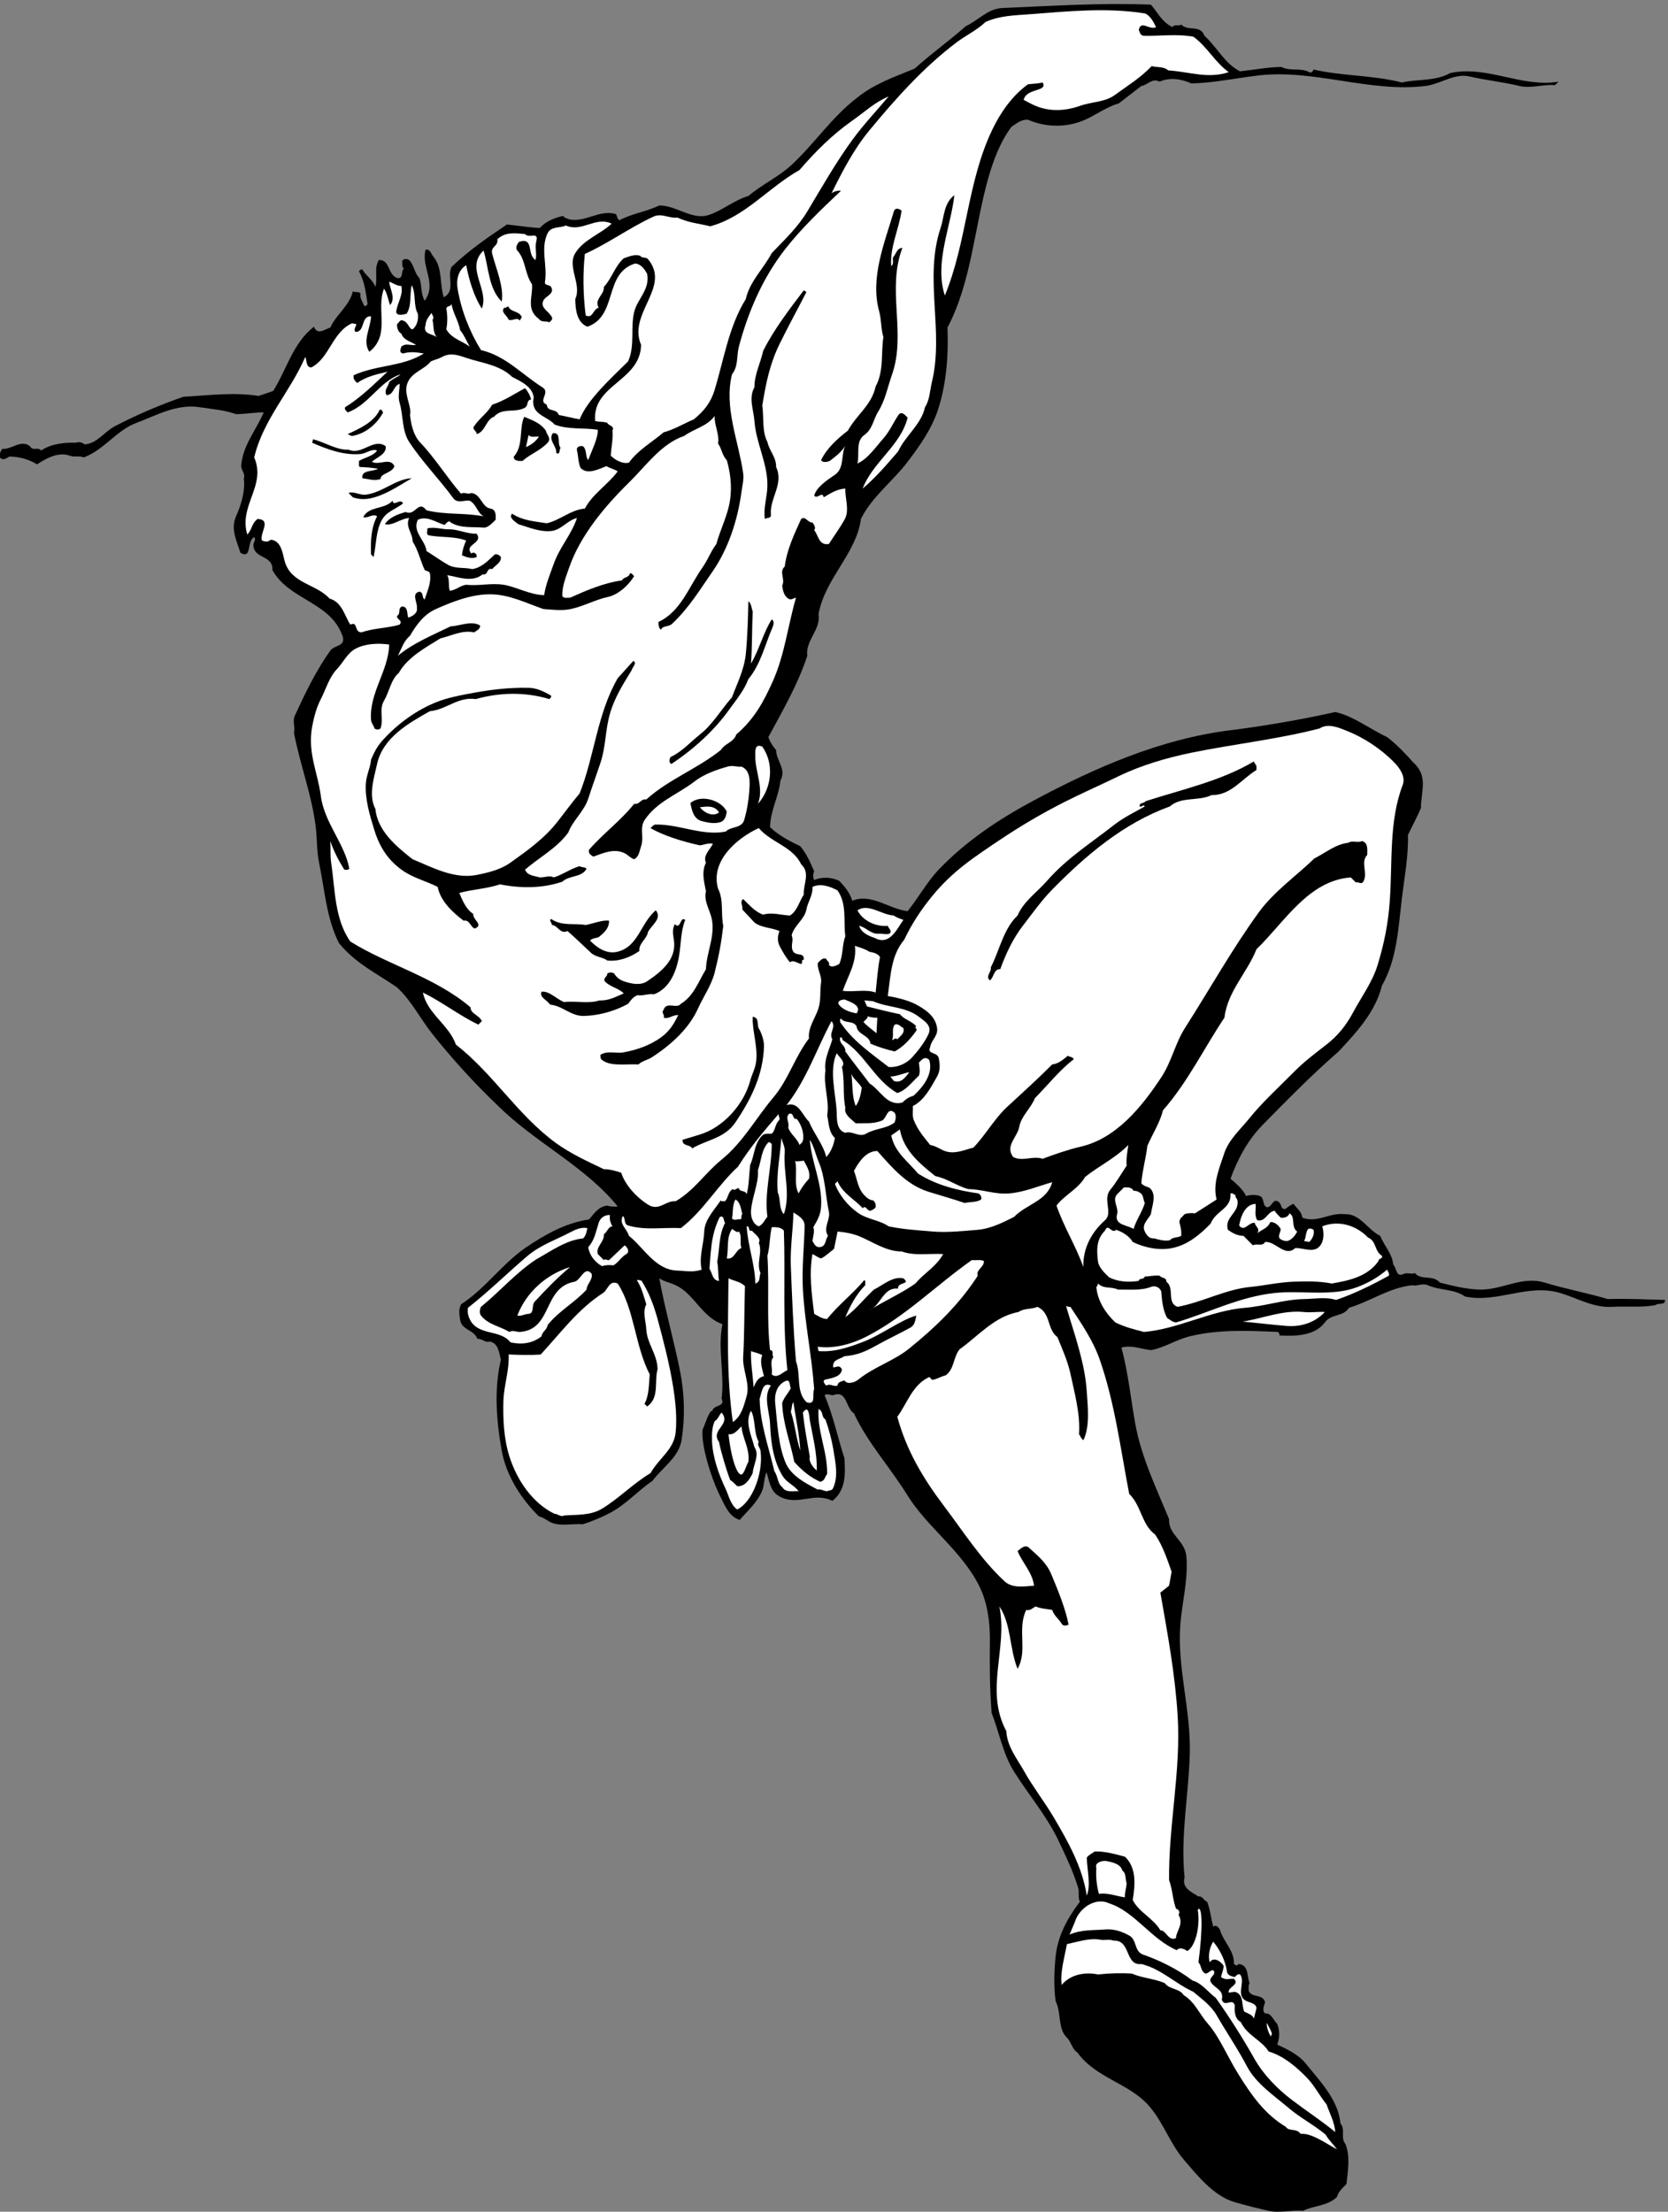
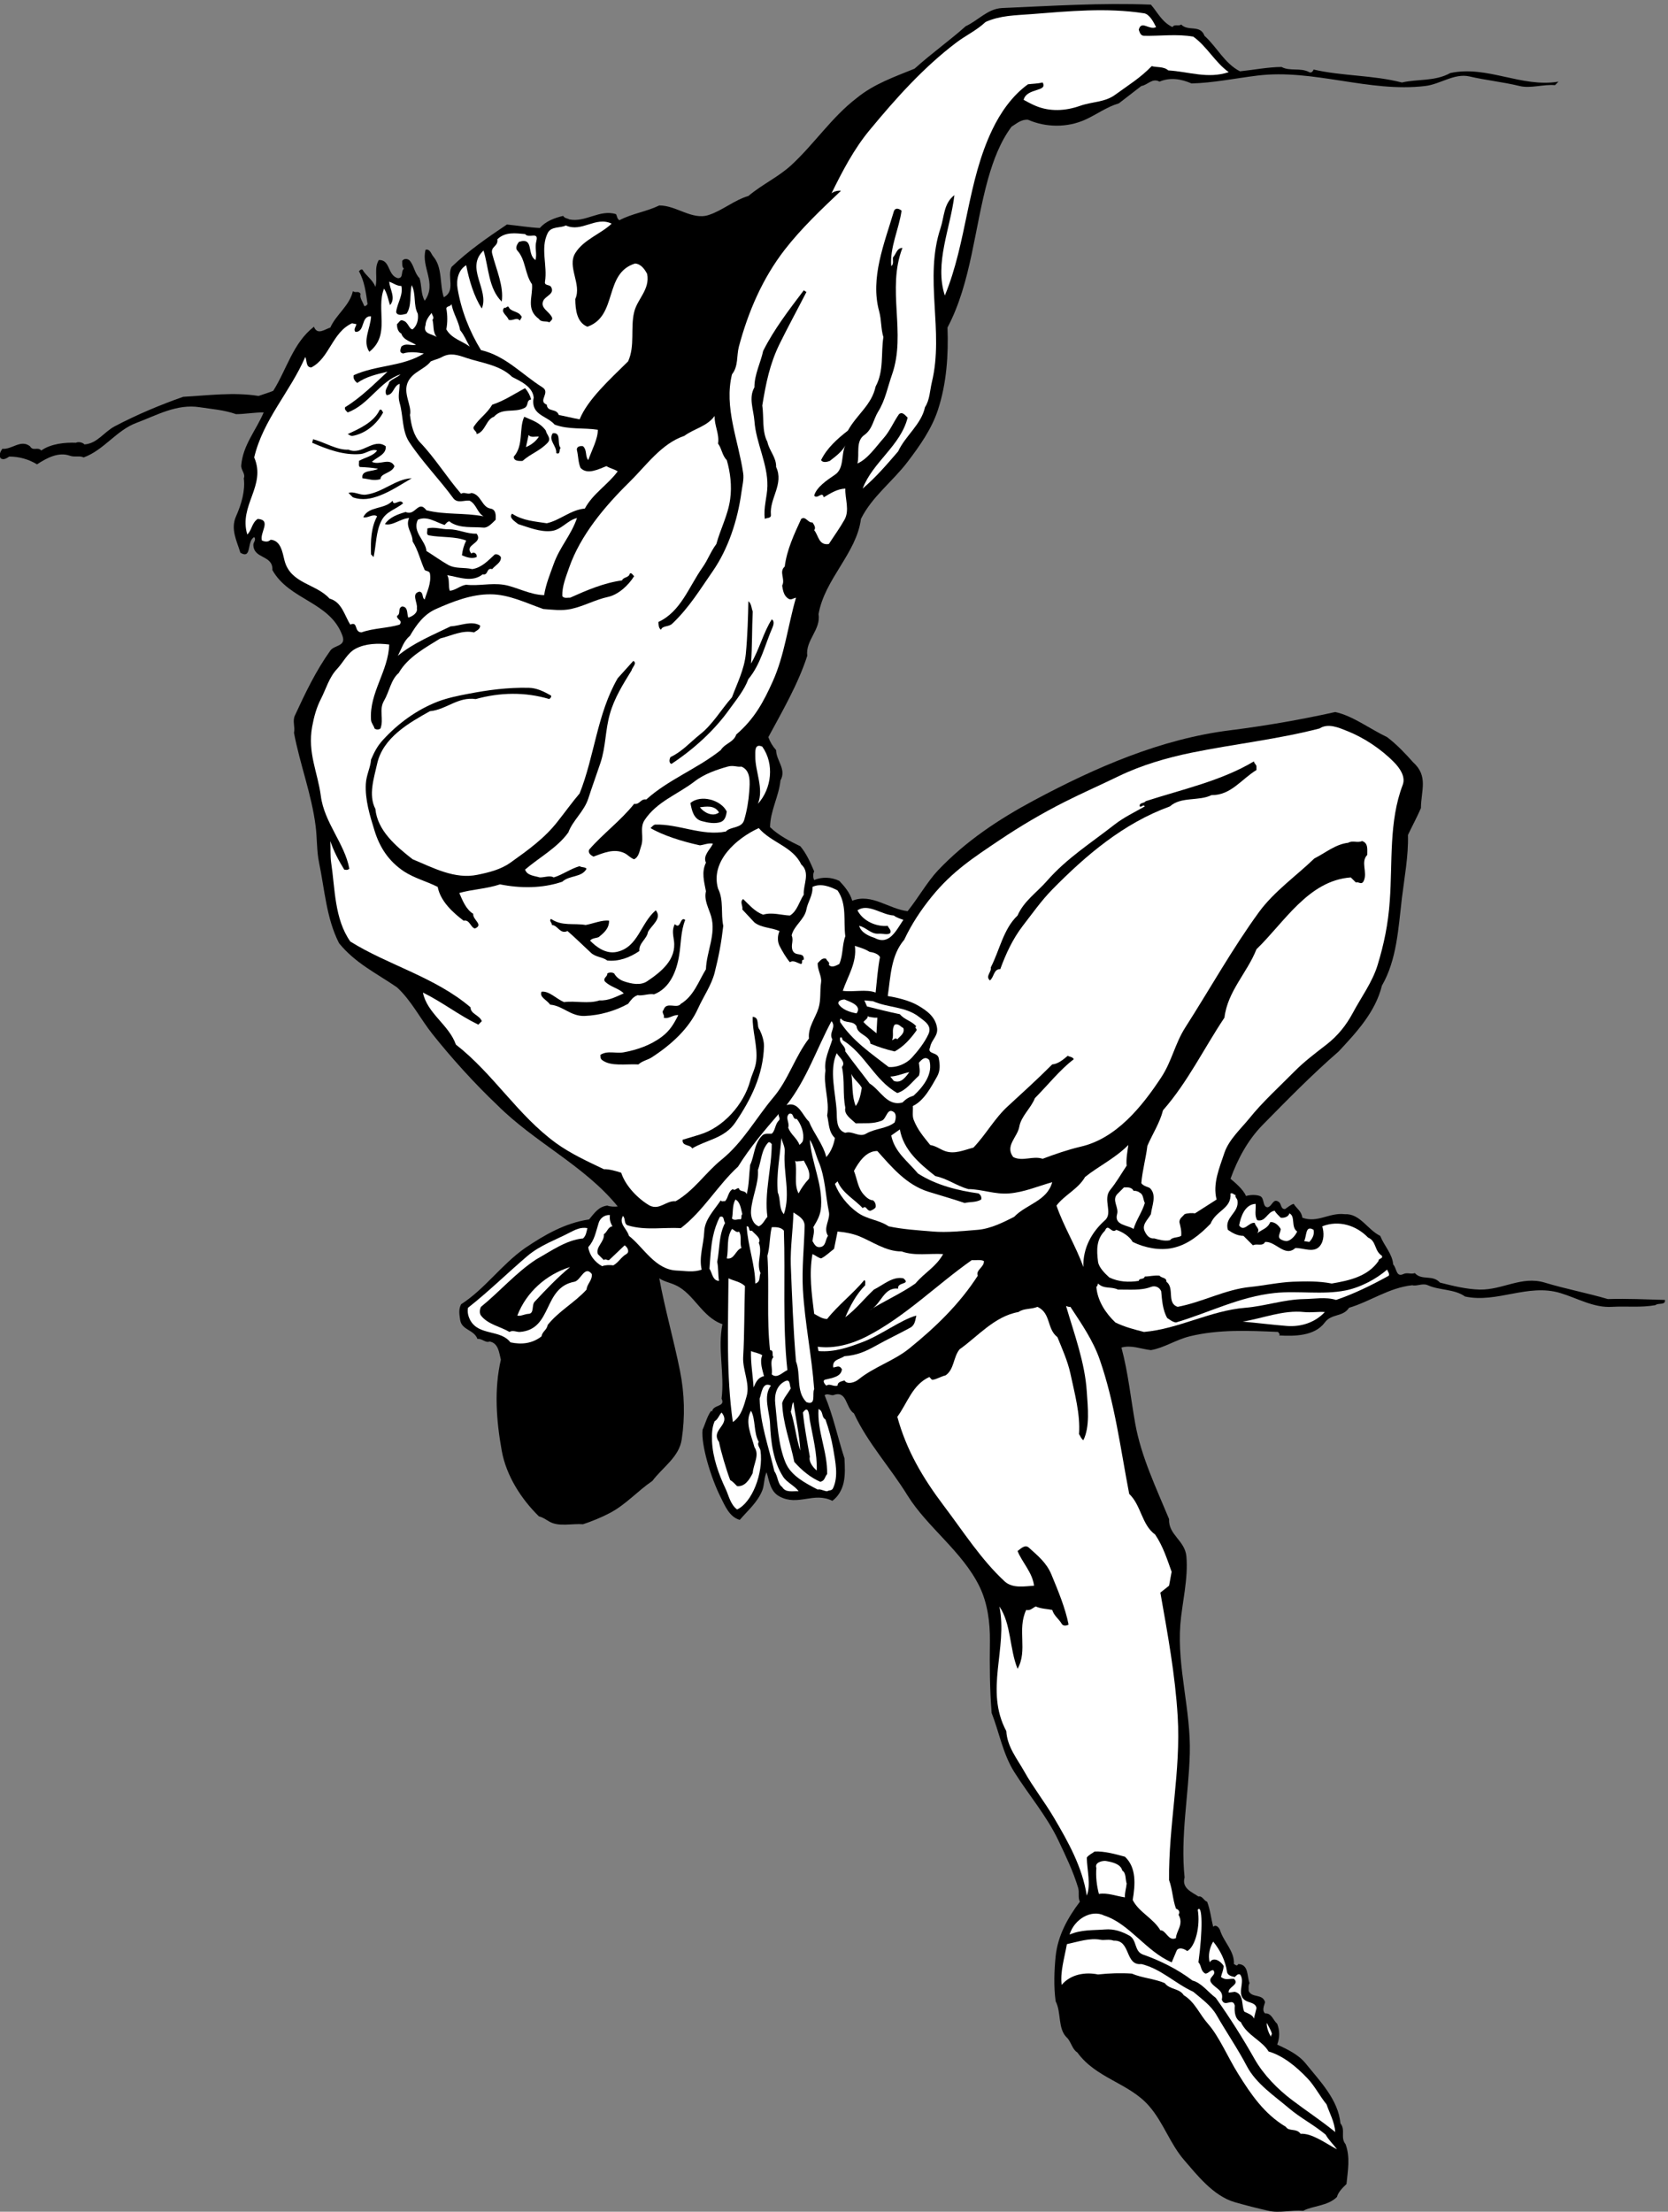
<svg xmlns="http://www.w3.org/2000/svg" viewBox="0 0 2600.973 3447.453" height="3447.453" width="2600.973" xml:space="preserve" id="svg2" version="1.1">
  <rect x="0" y="0" width="2600.973" height="3447.453" fill="#808080" stroke="none" />
  <defs id="defs6" />
  <g transform="matrix(1.333,0,0,-1.333,0,3447.453)" id="g10">
    <g transform="scale(0.176)" id="g12">
      <path id="path14" style="fill:#000000;fill-opacity:1;fill-rule:nonzero;stroke:none" d="m 7649.42,14663.7 c 43.68,-49.3 72.04,-115.1 143.52,-149.2 12.48,22.2 41.98,3.4 57.86,17.1 47.09,-48.3 125.94,2.2 154.88,-74.9 83.95,-76 133.3,-183.8 235.98,-236 92.47,9.6 187.78,28.4 276.27,28.9 55.6,-30.6 125.94,-2.8 184.37,-34.6 12.48,-6.8 24.96,5.1 28.36,17.6 190.61,-44.2 393.7,-36.3 587.14,-86.2 105.52,24.4 219.54,6.2 321.66,62.9 244.5,52.8 474.24,-98.7 719.34,-57.2 l -23.3,-23.3 c -78.8,6.8 -162.8,-23.8 -235.4,-5.7 -112.33,27.2 -224.08,38 -333.57,63.6 -100.98,22.6 -194.58,-52.2 -293.85,-63.6 -373.85,-44.8 -741.45,115.2 -1115.86,69.2 -147.49,-18.1 -293.85,-48.8 -437.37,-52.2 -67.51,29.5 -141.26,42.6 -212.74,12 -48.22,26.6 -78.85,-22.7 -120.83,-29 L 7436.69,14008 c -82.83,-24.4 -148.63,-74.9 -224.65,-109 -118.56,-53.3 -260.38,-52.1 -379.51,0 -44.25,3.4 -75.45,-24.9 -109.49,-46.5 -75.45,-101 -120.83,-223.5 -155.43,-344.9 -92.47,-330.1 -111.19,-688.1 -270.03,-989.3 6.81,-182.1 -5.68,-370.5 -63.54,-546.9 -41.41,-126.5 -120.26,-238.3 -201.38,-344.9 -99.28,-131 -236.56,-230.9 -310.31,-379.5 -28.93,-228.1 -241.1,-398.8 -281.94,-633.1 17.02,-102.7 -87.93,-172.5 -74.88,-276.3 -61.27,-190 -169.62,-374.95 -258.69,-540.6 11.35,-31.77 28.37,-60.13 51.63,-86.23 0.57,-70.34 70.91,-127.07 28.93,-201.38 -10.21,-104.39 -68.07,-202.53 -69.21,-310.31 56.73,-55.03 129.91,-92.47 201.39,-127.07 41.41,-49.92 65.8,-106.08 91.9,-166.78 -8.51,-15.89 -8.51,-41.41 0,-57.3 53.32,22.12 114.59,19.29 166.78,-5.67 32.9,-34.04 72.04,-80.56 86.22,-132.18 128.21,51.62 243.94,-55.59 368.18,-69.21 70.34,87.93 131.04,195.72 201.38,270.59 183.23,193.45 403.34,339.81 638.76,465.75 410.72,219.54 844.13,408.44 1305.9,465.74 233.72,29.5 465.74,69.78 696.06,120.83 115.72,-24.39 229.18,-111.75 344.9,-166.78 64.68,-48.79 124.24,-112.32 172.46,-166.78 103.25,-92.47 52.76,-188.91 52.19,-304.63 -26.1,-60.7 -57.86,-118.57 -86.23,-178.7 3.97,-139.55 -23.82,-283.07 -40.28,-419.79 -23.82,-200.82 -33.46,-409.01 -132.74,-580.9 -43.11,-175.29 -169.05,-310.31 -287.61,-437.38 -177,-153.73 -341.51,-321.65 -506.02,-489 -99.28,-101.54 -166.22,-228.05 -212.73,-356.82 29.5,-25.53 82.25,-67.51 103.24,-114.59 27.23,8.51 65.81,9.64 91.9,0 33.47,-12.48 14.75,-73.75 52.19,-74.89 31.77,7.95 35.17,64.11 74.88,34.61 17.02,-13.61 10.79,-47.65 40.28,-46.52 14.75,9.08 35.74,28.93 57.3,34.6 19.28,-30.63 53.32,-49.91 57.3,-91.89 101.54,-37.44 179.82,35.73 281.93,23.26 101.55,5.67 150.33,-102.12 235.99,-144.1 26.67,-66.93 80.56,-118.56 86.23,-190.03 24.4,-24.97 18.15,-87.93 69.21,-62.97 23.83,11.34 48.22,-3.41 74.88,5.67 46.52,-51.62 116.86,-7.94 166.78,-62.97 86.23,-22.12 175.86,-44.25 264.36,-46.52 152.03,-2.84 278.53,92.47 431.73,46.52 137.8,-41.98 283,-69.21 419.8,-109.49 125.9,3.97 260.3,-2.26 379.5,-5.67 5.1,-37.44 -44.3,-17.58 -63,-34.6 -96.4,-17.59 -191.2,-5.67 -287.6,-11.35 -122.5,-7.94 -230.3,57.3 -345.5,91.9 -215.5,64.67 -419.77,-69.2 -632.51,-23.26 -72.04,51.06 -169.04,39.71 -247.33,74.88 -35.17,15.89 -72.61,-8.5 -103.81,0 -155.44,-17.02 -277.41,-107.21 -419.79,-149.76 -40.85,-62.97 -116.3,-36.87 -161.11,-97.57 -68.08,-91.9 -203.66,-91.9 -304.64,-86.23 11.35,5.67 -2.27,16.45 -6.23,23.26 -195.15,8.51 -391.43,18.15 -586.58,-28.93 -93.6,-23.26 -172.46,-77.72 -258.68,-91.9 -66.37,7.37 -128.78,35.74 -195.71,17.02 44.81,-165.65 61.83,-337.54 91.9,-506.02 39.71,-220.11 138.98,-426.03 224.64,-633.09 -5.11,-105.52 104.95,-141.82 115.16,-247.34 13.61,-150.9 -29.5,-313.71 -40.28,-454.39 -21.56,-285.35 70.91,-570.12 62.97,-857.17 -7.37,-274 -62.97,-548 -34.6,-822.57 -20.99,-73.18 52.19,-98.7 91.89,-126.5 26.67,6.24 36.31,-28.93 57.87,-34.61 20.99,-54.45 26.66,-112.88 40.28,-166.78 19.28,19.29 40.84,-7.94 45.94,-23.26 24.4,-78.28 96.45,-137.84 91.91,-224.07 10.77,-3.98 19.29,-18.72 28.93,0 70.91,-2.84 56.73,-81.13 74.88,-126.51 -9.64,-20.42 -5.11,-28.93 -5.67,-52.19 21.56,-48.78 91.9,-16.45 108.92,-74.31 -5.68,-22.69 -22.7,-55.03 0,-74.88 43.11,3.4 53.89,-45.95 80.55,-69.21 17.59,-45.95 17.59,-91.9 0,-137.85 66.94,-31.77 140.12,-64.68 190.04,-126.507 92.47,-115.16 215.57,-238.828 230.32,-397.102 35.74,-43.113 -2.27,-94.734 34.03,-138.418 32.34,-86.793 14.75,-176.426 6.25,-264.355 -23.83,-23.258 -55.03,-52.754 -63.54,-86.227 -61.27,-61.266 -164.51,-58.43 -224.08,-91.898 -77.15,6.809 -157.7,-17.02 -230.31,0 C 8356.25,23.238 8281.38,41.961 8207.06,63.52 8064.1,104.359 7952.92,248.453 7873.5,339.785 c -98.14,112.324 -138.42,250.172 -235.99,362.496 -132.75,153.168 -352.29,183.235 -477.09,356.259 -34.61,20.99 -40.85,70.91 -69.21,98.14 -62.4,59.56 -35.74,166.78 -74.88,241.66 -13.62,99.84 -9.08,207.62 0,298.96 14.75,138.99 81.69,257.55 161.11,362.49 -14.19,28.94 -2.27,60.14 -11.35,91.91 -34.04,112.89 -82.25,211.02 -132.18,316.54 -78.28,163.94 -198.55,303.5 -293.28,454.4 -74.88,119.13 -100.42,266.05 -149.77,391.42 -12.48,162.25 -13.61,310.31 -11.34,477.09 1.13,123.1 -15.32,252.44 -69.21,362.49 -113.46,232.59 -347.18,394.27 -477.65,604.16 -119.13,192.88 -264.36,347.75 -356.83,546.3 -56.73,36.31 -44.81,157.7 -137.85,120.83 -19.28,-1.13 -39.71,13.62 -57.29,0 57.86,-136.72 85.66,-276.84 132.17,-419.79 2.27,-54.46 6.24,-105.51 -5.67,-161.11 -10.21,-45.95 -35.17,-91.9 -74.88,-120.83 -124.24,61.83 -228.05,-37.44 -351.15,28.93 -62.4,33.47 -67.51,102.11 -86.23,161.11 -17.59,-36.87 -13.61,-82.83 -28.36,-120.83 -31.2,-78.29 -95.87,-133.31 -149.77,-195.71 -68.64,18.71 -98.7,94.16 -126.5,149.76 -65.8,129.34 -131.61,350.58 -120.83,448.72 19.29,41.98 29.5,87.36 57.3,126.5 l 5.67,-5.67 c 7.37,49.36 91.33,28.37 63.53,86.23 20.99,165.08 -27.23,329.59 5.67,494.67 -136.71,47.09 -188.33,202.52 -310.87,258.68 -36.3,17.59 -75.45,23.27 -108.91,45.96 38,-206.5 97,-411.29 137.85,-615.51 30.06,-150.33 34.03,-304.06 11.34,-454.4 -17.02,-117.43 -125.37,-183.8 -195.14,-276.26 -97.01,-65.81 -174.73,-156.01 -281.95,-212.74 -58.42,-30.63 -120.26,-55.59 -178.69,-74.88 -74.32,5.68 -162.25,-18.72 -224.08,17.59 -23.26,13.61 -43.11,28.36 -69.21,34.6 -118,115.73 -217.27,270.03 -247.34,436.81 -35.73,199.12 -51.62,406.18 -5.67,604.16 -11.91,45.38 -15.31,110.06 -74.88,120.83 -27.23,-11.34 -49.35,20.99 -80.55,17.02 -24.4,63.54 -104.38,57.3 -115.16,126.51 -5.68,37.44 -11.35,69.77 6.24,103.81 159.41,102.68 267.76,263.22 425.46,373.84 131.61,89.06 266.63,166.21 425.47,190.04 36.87,44.25 62.97,84.53 120.83,91.9 20.42,-7.94 51.05,-8.51 69.21,-5.67 -220.11,270.59 -551.97,424.9 -799.88,672.8 -153.16,144.66 -310.3,319.95 -431.13,471.98 -82.26,103.25 -138.99,221.24 -235.99,310.87 -138.42,94.74 -277.41,160.54 -385.19,293.29 -84.52,166.22 -95.3,355.12 -132.74,534.95 -16.46,78.85 -12.48,162.24 -22.7,241.66 -26.66,212.73 -103.81,408.45 -144.08,621.18 9.07,38.01 -11.92,77.15 6.23,115.16 68.64,148.61 138.99,296.11 235.43,431.11 27.23,38 106.08,26.7 80.55,98.2 -81.12,226.9 -353.42,235.4 -465.74,436.8 5.11,102.1 -123.67,70.9 -126.5,166.8 -0.57,17.5 20.99,34.6 5.67,52.1 -51.63,-26 -13.05,-150.8 -91.9,-103.8 -23.26,77.8 -66.94,156 -28.93,241.7 35.74,80 62.4,171.3 51.62,253 13.05,29.5 -19.86,53.9 -17.02,86.2 11.91,135.6 97.57,229.8 149.2,351.2 -61.84,0.6 -124.81,-11.4 -183.8,-11.4 -80.56,28.4 -161.68,33.5 -241.67,46 -151.46,23.8 -285.34,-53.3 -419.79,-103.8 -133.878,-49.4 -215.566,-180.4 -351.148,-229.8 -27.797,13.6 -61.266,0 -91.898,11.4 -76.02,27.2 -154.871,-15.9 -218.407,-57.3 -57.297,35.1 -120.265,51.6 -184.367,51.6 -17.02,-10.8 -38.008,-25.5 -57.297,-11.3 -13.613,20.4 -1.133,45.9 11.348,62.9 63.535,-6.2 121.965,64.7 183.797,17 20.992,-35.7 50.488,-1.1 74.883,-28.3 64.672,45.9 159.976,54.4 230.32,51.6 16.449,7.9 43.113,3.4 57.293,-11.3 85.66,6.8 128.773,82.8 201.387,120.8 147.496,77.7 305.199,143.5 454.399,195.7 166.21,9.1 334.69,32.3 500.91,5.7 32.34,11.3 70.34,22.7 97.57,34 89.63,142.4 131.61,318.8 270.6,426 22.69,-59.5 72.61,-16.4 108.92,-5.6 37.44,85.6 128.2,145.2 149.76,241.6 20.99,-14.7 34.61,5.7 51.62,-17.6 -9.07,-26.6 15.32,-53.8 23.26,-80.5 10.78,-3.4 16.45,5.1 22.69,11.9 -10.78,76 -20.42,153.2 -57.29,218.4 6.24,6.2 12.48,15.3 23.26,11.4 22.69,-40.9 68.64,-67 86.22,-115.2 16.46,63.5 -10.77,122.5 22.69,178.7 78.29,2.8 56.17,-101.6 126.51,-120.8 39.71,0 18.15,45.9 40.28,62.9 -14.18,13.1 -10.78,33.5 -11.35,52.2 12.48,18.7 39.71,14.8 51.63,0 28.36,-35.7 30.63,-82.2 63.53,-115.1 15.88,-48.3 7.94,-106.1 34.6,-149.8 83.4,116.3 -26.09,222.9 5.68,339.2 30.63,6.3 36.3,-28.3 51.62,-45.9 61.83,-73.2 40.84,-182.7 69.21,-270 81.69,41.9 19.85,137.2 51.62,201.3 112.89,108.4 238.83,195.2 368.17,282 72.61,-7.4 148.63,-19.9 218.41,-23.3 40.27,45.4 96.43,66.4 155.43,80.6 9.64,-17 27.23,-15.3 40.28,-23.3 107.22,-22.7 204.22,69.2 310.87,34.6 7.94,-13.6 6.24,-30 22.69,-40.3 84.53,44.9 176.43,55.6 264.93,98.2 113.45,0.6 217.83,-99.3 327.89,-63.6 92.46,30.1 169.61,98.8 264.35,126.6 96.44,80.5 199.12,125.3 287.61,207 152.61,141.8 268.33,318.3 431.71,443.1 115.16,94.7 253.58,141.8 385.19,195.7 114.59,103.2 235.98,188.9 339.8,281.9 84.52,39.2 146.36,116.3 241.66,120.9 329.03,14.1 659.19,35.7 989.35,22.6" />
      <path id="path16" style="fill:#ffffff;fill-opacity:1;fill-rule:nonzero;stroke:none" d="m 7603.47,14606.4 c 35.74,-5.6 62.4,-55.5 80.55,-91.9 -45.38,-23.2 -98.14,48.8 -115.16,-17.5 5.68,-15.9 11.35,-39.7 34.61,-40.3 108.35,-2.3 218.41,13.6 327.89,-5.7 93.03,-67.5 142.39,-168.5 235.42,-236 -140.12,-45.9 -262.08,2.9 -402.2,11.9 -28.94,27.3 -79.99,18.8 -109.49,28.4 -78.29,-80.6 -156.57,-127.1 -241.66,-189.5 -70.34,-52.2 -152.6,-45.4 -235.99,-74.9 -96.44,-34 -200.25,-39.1 -293.29,0 -27.23,11.4 -53.89,25.6 -80.55,40.3 20.42,81.1 162.81,51.6 126.5,115.2 -33.47,-8 -68.07,-8 -97.57,-11.9 -107.78,-77.8 -184.37,-191.8 -235.99,-299 -169.06,-350 -168.49,-745.4 -316.55,-1104.5 -70.34,215 36.87,444.2 63.54,667.1 -72.05,-55 -66.94,-143.5 -91.9,-218.4 -111.76,-333.5 24.39,-684.1 -57.86,-1023.9 -13.62,-56.2 -13.62,-118 -45.96,-166.8 -23.26,-112.9 -131.04,-190.6 -178.12,-293.3 -76.58,-88.5 -141.82,-166.2 -235.99,-247.3 67.5,177.5 251.87,283.6 298.96,471.4 -15.89,15.3 -34.61,42 -57.3,23.2 -36.87,-52.7 -60.7,-112.8 -103.81,-161.1 -49.92,-56.1 -103.25,-136.1 -172.46,-166.8 15.32,63 -14.18,147.5 45.95,189.5 55.03,39.2 59,102.1 91.9,155.5 47.09,74.8 62.97,163.9 92.47,247.3 95.3,272.9 -37.44,566.1 68.64,840.1 -37.44,0 -41.98,-41.9 -62.97,-63.5 -2.27,-19.3 6.81,-44.2 -11.34,-57.3 -10.21,124.8 51.05,244.5 68.64,368.2 -17.02,14.7 -43.11,22.1 -51.63,-5.7 -63.53,-213.9 -157.7,-441.9 -97.57,-662 16.45,-60.1 10.78,-114.6 28.37,-172.5 -17.02,-108.3 4.54,-225.2 -51.62,-327.9 -26.1,-123.1 -124.24,-184.9 -184.38,-293.2 -70.34,-54.5 -138.98,-115.8 -178.12,-195.8 10.78,-19.8 41.98,-11.9 57.86,-5.6 32.9,26.1 82.26,60.7 103.25,103.8 -29.5,-63 -5.68,-153.2 -69.21,-195.7 -53.89,-36.3 -122.54,-82.9 -137.85,-138.4 20.98,-27.8 53.89,33.4 63.53,-11.4 45.95,27.2 90.2,56.2 143.53,57.9 -2.27,-68.7 30.06,-143.6 -5.68,-207.1 -31.2,-55.6 -69.2,-107.2 -103.81,-161.1 -68.64,-10.8 -68.07,57.9 -97.57,91.9 13.61,17 -1.71,37.4 -11.35,51.6 -30.63,-4.5 -44.81,44.8 -74.88,23.3 -46.52,-101.6 -94.74,-202.5 -109.48,-316.6 -40.28,-35.1 5.67,-83.9 -17.02,-126.5 5.1,-32.3 10.77,-66.9 40.27,-86.2 19.29,-13 34.61,3.4 51.62,5.7 -53.89,-185.5 -75.44,-381.8 -155.43,-558.2 -59,-130.5 -119.13,-245.67 -241.66,-350.61 -17.02,-52.2 -73.75,-57.3 -103.25,-103.82 -155.44,-123.67 -348.31,-195.71 -494.67,-327.89 -39.15,6.24 -41.98,-35.17 -80.56,-28.93 -90.19,-112.89 -208.76,-199.68 -299.52,-304.63 -9.08,-23.26 13.61,-38.01 28.93,-45.95 68.64,24.96 137.85,56.16 207.06,22.69 22.12,-10.78 39.71,-32.9 63.53,-40.28 32.91,17.02 35.18,55.6 45.95,86.23 21.56,60.13 -11.34,119.7 22.69,173.02 81.69,124.24 220.11,170.76 334.13,258.68 63.54,49.36 149.2,78.29 218.41,97.58 38.01,10.78 59.57,-3.97 91.9,0 63.54,-26.1 56.16,-104.95 51.62,-166.79 -3.97,-58.99 -15.31,-127.64 -34.03,-189.47 -17.02,-55.59 -93.04,-41.41 -120.83,-74.88 -157.71,-32.33 -315.42,51.62 -471.99,45.95 -10.78,-3.4 -19.28,-14.18 -28.93,-23.26 82.83,-48.79 210.47,-89.06 327.89,-114.59 28.93,3.4 53.89,16.45 86.8,11.35 -15.89,-36.88 -69.21,-78.29 -46.52,-126.51 -30.63,-63.54 -12.48,-123.67 0,-190.04 -14.18,-59 18.72,-112.32 34.61,-166.78 34.03,-118 -30.64,-233.72 -34.61,-351.15 -49.36,-81.12 -81.12,-178.13 -166.78,-229.75 -25.53,-36.31 -97.58,18.72 -114.59,-40.28 -18.72,-18.15 11.91,-36.88 0,-51.63 32.33,-11.91 61.83,19.86 97.57,17.02 -28.36,-56.72 -55.59,-103.81 -109.48,-144.09 -76.59,-57.29 -164.52,-86.79 -253.02,-103.24 -51.05,-10.21 -107.21,14.18 -155.43,-17.02 1.13,-13.05 -1.14,-24.96 11.91,-34.6 57.3,-44.25 159.98,-24.4 241.1,-28.94 25.52,23.83 60.7,29.5 86.79,45.96 129.34,83.38 249.04,191.17 310.31,327.89 36.3,79.98 87.92,152.03 109.48,235.99 27.8,110.05 44.25,197.98 57.3,310.87 -17.59,82.25 4.54,169.62 -34.61,247.34 -52.75,181.53 122.54,334.69 270.6,402.2 82.82,-97.01 225.78,-121.96 281.94,-241.1 62.97,-55.59 11.91,-136.71 17.02,-201.38 -30.63,-46.52 -43.68,-109.49 -91.9,-138.42 -54.46,1.7 -119.13,23.83 -178.13,5.67 -55.59,20.43 -90.76,63.54 -132.74,103.82 -24.96,-18.72 0,-44.82 -5.68,-69.21 l 80.56,-86.23 c 47.08,-36.87 112.32,-32.9 166.78,-57.29 -13.61,-30.64 -14.75,-68.65 0,-98.15 18.72,-36.3 44.82,-81.12 69.21,-108.92 23.83,17.59 50.49,-6.8 74.88,-11.91 13.61,9.65 -3.4,28.37 17.02,28.93 4.53,56.17 -57.3,15.89 -74.88,63.54 -12.48,35.74 9.64,62.97 -5.68,97.58 14.75,65.23 85.67,105.51 98.15,172.45 9.07,50.49 43.68,93.03 40.27,149.76 55.03,26.66 118.57,2.27 166.78,-23.26 64.11,-92.47 38.01,-202.52 51.63,-304.63 -22.13,-58.43 -13.62,-124.23 -40.28,-184.37 -19.85,-9.08 -48.79,-28.36 -69.21,-5.67 9.65,19.29 -15.32,25.53 -17.02,40.27 -26.66,9.65 -40.84,-13.04 -57.3,-28.93 -1.13,-45.94 28.37,-87.92 22.7,-126.5 -9.08,-61.84 0.57,-113.46 -17.02,-172.45 -19.86,-64.11 -71.48,-128.78 -63.53,-201.39 -92.47,-119.7 -137.29,-274.57 -236,-390.86 -118.56,-140.69 -201.95,-298.39 -344.91,-414.12 -107.78,-87.36 -182.66,-205.93 -305.2,-276.27 -63.53,5.68 -104.95,-61.26 -172.45,-28.93 -73.18,41.98 -159.98,127.08 -189.47,218.41 -36.88,11.91 -79.99,24.39 -115.16,23.26 -108.92,52.19 -217.84,101.54 -316.55,172.45 -256.41,186.07 -417.52,461.21 -667.13,655.78 -45.95,131.61 -191.17,206.49 -218.97,345.48 128.21,-62.97 238.83,-150.33 368.17,-213.3 l 23.26,23.26 c -15.88,40.84 -75.45,47.65 -74.88,91.9 -236.56,201.39 -550.27,281.37 -799.31,437.37 -106.08,150.9 -100.98,351.72 -127.07,523.61 -6.81,45.95 -2.83,95.3 -5.67,143.52 23.82,-69.77 53.89,-126.5 92.46,-189.47 16.46,-2.84 21.56,-3.97 34.04,5.67 -30.63,166.79 -166.78,306.33 -189.47,483.33 -20.99,158.84 -89.07,285.34 -57.87,460.07 11.92,64.67 28.37,125.93 57.87,183.79 34.6,66.9 53.89,143.5 108.91,201.4 39.72,42.5 68.08,104.4 120.84,132.7 66.94,35.8 150.33,38 224.64,28.4 -5.1,-177 -133.31,-320.5 -120.83,-500.34 1.14,-21.56 18.16,-37.44 23.26,-57.3 9.65,-9.07 30.07,-9.07 39.71,0 23.26,62.97 -11.91,124.24 23.26,183.84 35.74,60.7 45.95,141.2 97.57,184.3 60.14,106.1 178.13,168.5 276.27,229.8 74.32,18.1 147.5,57.8 224.64,40.3 16.46,12.4 41.98,20.4 40.28,45.9 -58.99,34.6 -131.04,-2.8 -195.71,-5.7 -115.73,-56.7 -246.2,-108.9 -351.15,-195.7 26.66,49.4 36.87,95.9 80.56,132.8 43.11,73.7 92.46,142.4 173.02,178.1 113.45,50.5 237.69,98.7 361.92,97.6 121.97,0 235.99,-57.3 351.15,-97.6 61.27,-4.5 121.4,-13.1 183.8,0 86.8,18.7 160.54,61.8 247.91,80.6 68.64,15.3 135.58,78.2 172.45,137.8 -9.64,6.2 -14.75,23.8 -28.93,17.6 -5.67,-30.1 -43.11,-22.1 -51.62,-46 -121.4,-16.4 -236.56,-66.3 -345.48,-115.1 -11.34,2.2 -40.84,-8 -51.62,11.3 -2.27,63.6 24.96,129.4 45.95,190.1 74.31,212.1 233.72,403.3 397.1,563.8 115.16,112.9 214.43,258.2 368.17,310.3 65.24,48.3 150.33,61.9 201.38,132.2 -2.83,-62.9 32.91,-119.7 22.69,-183.8 25.53,-34 26.1,-77.7 57.87,-109.5 23.82,-81.1 34.6,-173 22.69,-258.6 -13.62,-105 -65.24,-199.7 -91.9,-299 -39.71,-53.3 -54.46,-102.1 -91.9,-155.4 -91.9,-130.5 -144.09,-293.3 -293.29,-362.5 1.7,-18.8 0,-39.2 17.02,-51.7 11.35,29.5 50.49,17.1 74.88,40.3 114.03,107.8 188.91,233.7 270.6,350.6 100.97,146.9 163.94,334.7 189.47,523.6 5.67,42.6 17.59,85.7 11.35,126.5 -32.34,220.1 -128.21,435.7 -74.32,655.8 43.68,55.6 29.5,121.4 45.95,184.4 61.83,231.4 156.57,452.7 304.64,643.8 109.48,141.3 243.93,268.4 373.84,391.5 -17.02,2.8 -45.95,-2.9 -62.97,-17.1 73.18,148.7 149.19,294.5 253,419.8 174.16,210.5 357.4,415.9 575.24,580.9 62.39,47.7 138.98,83.4 195.71,137.9 97.57,43.7 195.71,43.7 304.63,52.2 249.04,19.3 499.78,44.2 748.25,5.6" />
-       <path id="path18" style="fill:#ffffff;fill-opacity:1;fill-rule:nonzero;stroke:none" d="m 5670.16,13772 c -111.19,-150.9 -207.06,-320.5 -304.63,-482.8 -63.54,-104.9 -147.49,-183.8 -235.99,-276.3 -54.46,-102.6 -147.5,-190 -172.46,-305.2 -113.45,-182.6 -146.92,-406.1 -207.06,-603.6 -26.09,-85 -69.77,-139.5 -138.41,-195.7 -67.51,-28.3 -132.75,-68.6 -200.82,-86.2 -73.75,-63.5 -170.75,-117.4 -230.32,-201.4 -45.95,-11.3 -96.44,21.6 -120.83,46 2.83,59 16.45,108.3 11.34,166.8 15.32,34 -28.36,31.7 -34.6,51.6 -24.4,9.6 -54.46,5.1 -80.56,11.9 -21.55,242.2 300.1,263.8 305.2,506 -90.2,210.5 201.39,383.5 45.95,569.6 -12.48,15.3 -43.68,5.1 -51.62,22.7 -39.14,11.9 -75.45,-5.7 -109.49,-17.1 -58.99,-51.6 -79.98,-135 -132.17,-190 3.4,-53.9 -66.94,-81.7 -34.61,-137.9 -40.84,-12.4 -37.44,-74.8 -86.22,-51.6 -17.59,136.7 -19.29,279.7 -5.68,408.5 157.14,71.4 298.39,174.7 454.4,247.3 56.73,26.7 103.24,-12.5 161.11,-5.7 73.18,-34 140.11,-39.1 218.4,-57.8 233.16,63.5 386.32,258.1 592.82,373.8 104.94,122 219.54,236 350.57,327.9 82.26,57.9 149.77,122.5 241.67,161.1 -81.69,-97.6 -165.08,-185.5 -235.99,-281.9" />
      <path id="path20" style="fill:#ffffff;fill-opacity:1;fill-rule:nonzero;stroke:none" d="m 4065.31,13208.7 c -67.51,-65.9 -187.2,-106.1 -241.67,-195.8 -56.16,-91.3 44.82,-207 0,-305.2 0.57,-71.4 10.79,-156 80.56,-183.8 203.66,71 106.65,354.6 316.55,419.8 40.27,-2.2 65.8,-40.8 80.55,-69.2 19.86,-103.8 -65.8,-166.8 -86.23,-253 -26.09,-107.2 6.81,-223.5 -40.27,-327.9 -119.7,-118 -268.9,-253 -322.22,-385.2 -47.09,8.5 -95.87,21 -138.42,29 -16.45,47.1 -76.02,16.4 -79.99,68.6 -63.53,24.4 27.8,79.4 -28.93,115.2 -137.28,86.2 -244.5,209.3 -408.44,247.3 -76.59,124.2 -131.61,265.5 -155.44,408.4 -10.21,59.6 5.67,125.4 57.3,155.5 18.72,-98.7 53.32,-212.2 103.81,-287.6 51.05,126.5 -112.33,269.4 11.34,385.2 35.17,-114.1 32.34,-251.3 120.83,-339.3 15.32,100.4 -35.73,212.2 -62.96,316.6 -13.62,52.2 40.84,47.1 34.03,97.5 52.76,51.1 120.27,40.3 184.37,34.6 24.96,-32.3 91.9,19.9 74.88,-45.9 -12.48,-48.2 5.68,-80.6 -5.67,-126.5 -60.13,37.4 -7.38,153.2 -109.49,120.8 -13.04,-15.3 -26.66,-41.4 -11.34,-57.8 56.16,-60.7 49.35,-156 97.57,-224.1 7.38,-79.4 -43.11,-166.2 45.95,-230.3 15.89,-25 48.22,-10.8 69.21,-22.7 9.08,9.6 24.96,19.3 17.02,34 -20.42,41.4 -78.85,60.7 -57.3,109.5 14.18,32.3 78.86,45.4 51.63,91.9 -10.22,17.6 -45.39,6.2 -40.28,34.6 17.58,107.8 -31.77,220.7 17.58,322.2 22.7,48.2 86.8,32.9 120.84,51.6 106.08,-48.7 197.98,63 304.63,12" />
      <path id="path22" style="fill:#ffffff;fill-opacity:1;fill-rule:nonzero;stroke:none" d="m 2667.52,12794.5 c 13.61,-61.2 -27.23,-112.3 -34.61,-173 7.38,-29.5 49.36,-16.4 69.22,-11.3 35.73,51.6 19.28,127 34.6,190 30.63,-63.5 9.07,-131.6 40.27,-190 5.68,-41.4 -6.23,-81.2 -34.6,-103.8 -23.83,0 -29.5,50.4 -63.54,57.8 -18.72,11.4 -27.23,-14.2 -40.27,-23.2 -0.57,-25 7.37,-52.2 28.93,-63 13.61,-43.1 64.1,-52.8 97.57,-74.9 -38.57,-6.2 -66.94,14.2 -97.57,-11.3 -5.68,-19.9 -16.45,-39.2 11.34,-46 45.39,14.8 96.44,7.4 138.42,0 -141.82,-88.5 -313.71,-74.9 -466.31,-144.1 -5.1,-22.1 6.81,-38 23.26,-51.6 59.57,42.5 130.48,57.9 201.39,74.9 -87.93,-81.7 -176.99,-171.9 -281.94,-236 -5.68,-15.9 7.94,-24.4 17.02,-34.6 141.25,51 212.16,206.5 351.14,253 -18.71,-19.9 -52.75,-27.8 -74.88,-51.6 -5.67,-29 -37.44,-53.9 -17.58,-86.3 49.35,1.2 43.68,61.3 86.79,74.9 0,-43.1 -13.04,-82.8 0,-126.5 24.96,-85.1 14.75,-184.9 62.97,-259.2 87.36,-132.8 203.09,-250.2 293.29,-373.9 28.36,-38 74.88,-11.3 109.48,-17 45.39,-23.8 49.36,-79.4 91.9,-103.8 -125.93,25 -253.57,8.5 -379.51,40.3 -55.59,72.6 -72.61,-41.4 -137.85,-11.4 -51.06,-14.7 -106.08,-33.4 -138.42,-80.5 48.79,-14.8 104.38,37.4 161.11,40.3 -26.66,-59 23.83,-99.9 23.26,-155.5 37.44,-58.4 53.33,-132.7 80.55,-190 11.35,-8 31.21,-6.3 34.61,-22.7 11.35,-64.7 -22.13,-126.5 -34.61,-172.5 -20.42,8.5 -5.67,46.5 -34.6,51.7 -57.86,-12.5 -11.35,-72.7 -17.58,-109.5 7.37,-33.5 -32.91,-56.2 -57.3,-63 -10.21,26.7 0.57,70.9 -40.28,74.3 -32.9,-11.9 -6.24,-48.8 -34.6,-63 -1.14,-27.2 40.84,-28.3 17.58,-57.8 -80.55,-24.4 -171.88,-22.7 -253.57,-51.6 -51.63,1.7 -20.43,75.4 -74.32,51.6 -39.14,60.7 -55.59,150.3 -138.42,173 -88.49,99.3 -258.68,97.6 -298.95,253 -13.62,53.3 -23.83,132.8 -91.91,137.9 -18.15,-16.5 -35.17,-13.7 -57.86,-5.7 -17.59,51.6 66.94,137.3 -28.36,144.1 -40.28,-27.8 -37.44,-72.6 -69.21,-103.8 -58.43,194 127.64,322.8 45.95,512.2 58.43,249.6 239.39,436.3 339.23,667.2 12.48,-20.5 2.27,-69.3 40.28,-69.3 120.83,61.3 138.99,233.8 270.6,293.3 l 28.93,-5.6 c -2.27,-17.1 -20.99,-34.6 -6.24,-51.7 66.94,-0.5 33.47,106.7 103.81,103.8 -2.83,-79.4 -59.56,-163.3 -11.34,-235.9 143.52,114 41.98,280.2 97.57,419.7 22.12,-32.9 26.66,-72.6 40.28,-109.4 40.27,48.2 -2.27,104.3 -5.68,155.4 27.24,-9.1 49.36,-28.4 80.56,-28.4" />
      <path id="path24" style="fill:#000000;fill-opacity:1;fill-rule:nonzero;stroke:none" d="m 5359.86,12754.3 c -59,-115.2 -120.27,-227 -178.7,-345.5 -65.24,-133.9 -90.2,-259.8 -114.59,-408.5 11.34,-73.1 -3.41,-171.9 34.04,-241.6 11.91,-59 60.13,-102.7 57.86,-166.8 53.32,-112.9 -44.82,-209.3 -34.61,-316.6 2.84,-26.6 -26.66,-19.2 -40.27,-28.3 -10.78,73.2 15.88,147.5 17.02,218.4 2.83,148.6 -75.45,284.8 -86.23,431.7 -5.67,76 -40.28,153.7 0,224.1 -1.14,83.9 43.11,168.5 57.86,241.6 72.62,144.7 173.02,274.6 270.03,402.8 l 17.59,-11.3" />
      <path id="path26" style="fill:#ffffff;fill-opacity:1;fill-rule:nonzero;stroke:none" d="m 3058.38,12500.7 c 27.8,-33.5 42.54,-72.6 63.53,-108.9 -53.32,39.1 -120.26,52.7 -155.43,114.6 8.51,42.5 8.51,95.8 0,138.4 2.83,18.1 26.66,10.8 34.6,28.9 10.78,-61.3 46.52,-111.8 57.3,-173" />
      <path id="path28" style="fill:#000000;fill-opacity:1;fill-rule:nonzero;stroke:none" d="m 3380.6,12656.1 c 10.78,-32.3 62.96,-28.9 80.55,-57.3 15.32,-11.9 -3.4,-23.2 -5.67,-34.6 -21.56,26.7 -45.95,-4.5 -74.88,5.7 -7.95,27.8 -57.3,51.6 -28.37,80.5 12.48,-6.2 15.89,12.5 28.37,5.7" />
      <path id="path30" style="fill:#ffffff;fill-opacity:1;fill-rule:nonzero;stroke:none" d="m 2874.58,12569.9 c 10.21,-38 0.56,-84 28.93,-115.2 -31.77,23.3 -95.31,18.2 -74.88,80.6 1.13,31.8 20.99,56.1 40.28,80.5 2.26,-14.7 20.98,-30.6 5.67,-45.9" />
      <path id="path32" style="fill:#ffffff;fill-opacity:1;fill-rule:nonzero;stroke:none" d="m 3098.66,12316.9 c 95.87,-32.9 222.94,-45.4 305.2,-126.5 55.02,-28.4 137.28,-64.7 143.52,-138.4 -6.24,-24.4 -4.54,-56.2 11.91,-80.6 30.07,-43.7 92.47,-56.7 126.51,-97.6 91.9,-35.1 192.31,-19.8 287.61,-34.6 1.13,-59.5 -39.71,-135 -63.54,-201.4 -22.12,26.1 -6.24,64.7 -34.6,91.9 -18.72,4 -46.52,-1.7 -40.28,-28.3 9.08,-37.5 7.38,-76.6 23.26,-115.2 44.82,-48.8 120.83,-8.5 172.45,11.4 23.83,-14.8 51.63,-19.9 74.89,-34.6 -65.24,-89.1 -164.52,-147 -218.41,-247.4 -94.17,-7.9 -163.94,-77.7 -253.01,-97.6 -77.15,12.5 -159.4,16.5 -230.31,63.6 -26.67,-25.5 20.98,-53.3 40.27,-69.2 70.91,-22.1 144.66,-53.3 218.41,-46 68.64,6.3 109.48,72.6 172.45,86.3 -40.28,-116.9 -113.45,-189.5 -154.87,-305.2 -24.39,-68.1 -52.19,-134.5 -63.53,-207.1 -95.31,1.7 -191.75,57.9 -270.6,69.2 -83.39,12.5 -167.92,-9.6 -247.33,0 -41.98,-6.2 -64.68,-34.6 -108.93,-40.3 -11.91,31.8 0.57,74.3 -17.58,103.8 77.15,-12.4 165.65,-51 235.99,5.7 39.71,-9.1 22.13,46 63.54,34.6 15.88,22.7 62.4,43.7 57.29,80 -10.21,14.2 -23.26,21 -40.27,17.6 -43.68,-40.9 -88.5,-88.5 -149.77,-97.6 -57.86,13.6 -108.92,0 -161.11,28.4 -44.81,25.5 -95.3,61.8 -143.52,91.9 -4.54,68.6 -95.87,125.9 -57.3,207.6 61.84,28.4 121.4,-17.6 178.13,-34.6 10.21,9.1 26.66,35.7 40.28,17 66.37,-41.4 145.22,-27.8 218.4,-34.6 29.5,-2.3 56.17,28.9 80.56,52.2 1.7,30.1 2.83,68.1 -34.61,74.3 -58.99,10.2 -60.69,93.6 -126.5,103.8 -24.96,-14.1 -46.52,10.2 -68.64,-5.6 -93.04,107.2 -174.73,239.4 -270.6,339.2 -45.38,47.7 -60.7,116.3 -69.2,184.4 15.31,61.8 -51.63,146.3 -11.35,224 34.04,64.7 108.35,78.9 149.76,132.2 24.4,10.8 54.46,17.6 74.32,29 54.45,30 103.81,14.1 161.11,-5.7" />
      <path id="path34" style="fill:#000000;fill-opacity:1;fill-rule:nonzero;stroke:none" d="m 3530.36,12040.6 c -35.74,-5.7 -13.61,-42.5 -45.95,-57.3 -69.21,-33.5 -145.23,5.1 -201.39,-57.8 -52.75,-17.1 -56.73,-99.9 -115.16,-115.2 2.84,21 -32.33,29.5 -17.02,52.2 38.58,56.7 85.66,83.9 120.84,143.5 77.71,24.4 150.89,74.3 218.4,109.5 19.29,-22.1 32.9,-47.7 40.28,-74.9" />
      <path id="path36" style="fill:#000000;fill-opacity:1;fill-rule:nonzero;stroke:none" d="m 2546.69,11954.4 c -41.98,-77.7 -116.3,-139.6 -201.39,-155.5 -15.89,-2.8 -23.26,8 -34.6,11.4 72.04,33.5 174.15,77.1 212.73,161.1 15.32,7.4 15.88,-10.8 23.26,-17" />
      <path id="path38" style="fill:#000000;fill-opacity:1;fill-rule:nonzero;stroke:none" d="m 3627.93,11833.6 c 3.97,-26.7 39.71,-51.1 11.91,-80.6 -51.05,-54.5 -110.05,-70.9 -166.78,-120.8 -20.99,-0.6 -60.13,-2.9 -57.86,28.9 66.37,73.2 32.9,187.8 69.21,264.4 55.03,-24.4 104.95,-38.6 143.52,-91.9" />
      <path id="path40" style="fill:#000000;fill-opacity:1;fill-rule:nonzero;stroke:none" d="m 3726.07,11718.4 c -11.91,-10.8 1.14,-46.5 -28.93,-34.6 4.54,49.3 -56.16,85.7 -22.69,132.7 60.13,5.7 25.53,-69.2 51.62,-98.1" />
      <path id="path42" style="fill:#ffffff;fill-opacity:1;fill-rule:nonzero;stroke:none" d="m 3581.98,11793.3 c -21.55,-32.4 -52.19,-55.6 -86.23,-69.2 l 17.59,80.5 c 15.32,-20.4 45.95,-7.9 68.64,-11.3" />
      <path id="path44" style="fill:#000000;fill-opacity:1;fill-rule:nonzero;stroke:none" d="m 2316.37,11707.1 c 89.06,-40.9 166.78,81.6 247.33,22.6 5.68,-53.9 -56.16,-70.9 -91.9,-103.2 49.93,-26.7 119.7,32.3 149.77,-28.9 -14.75,-47.1 -94.17,-47.1 -92.47,-86.3 -46.52,-13.6 -74.31,0.6 -120.26,5.7 -10.21,57.9 72.61,42 103.24,63.5 -45.95,7.4 -72.61,9.1 -120.83,11.4 -10.78,10.2 -3.4,26.7 -5.67,40.3 39.71,23.2 94.73,31.7 120.83,69.2 -38.01,13.6 -69.78,-19.3 -109.49,-23.3 -112.89,-10.2 -222.94,31.8 -322.22,74.9 l 6.25,23.3 c 79.42,-21 159.97,-73.8 235.42,-69.2" />
      <path id="path46" style="fill:#000000;fill-opacity:1;fill-rule:nonzero;stroke:none" d="m 2736.73,11517 c -66.37,-38 -137.85,-86.8 -213.3,-115.1 -59,-22.2 -114.59,-33.5 -178.13,-11.4 l -28.93,28.9 c 34.6,13.1 74.88,-16.4 115.16,-11.3 111.75,13.6 197.98,104.9 305.2,108.9" />
      <path id="path48" style="fill:#000000;fill-opacity:1;fill-rule:nonzero;stroke:none" d="m 2609.66,11367.8 c 4.54,-43.1 51.05,19.9 69.2,-17.6 -49.35,-40.8 -111.18,-52.2 -143.52,-115.1 -37.44,-72.6 -34.6,-161.1 -52.19,-241.7 l -17.02,17.6 c -3.4,91.3 0.57,179.8 40.28,253 -26.1,21 -64.11,-15.3 -91.9,-5.7 36.31,75.5 139.55,49.4 195.15,109.5" />
      <path id="path50" style="fill:#000000;fill-opacity:1;fill-rule:nonzero;stroke:none" d="m 2984.06,11177.8 c 63.54,0.5 117.43,-31.2 183.8,-29 47.66,-65.8 -88.49,-70.3 -34.6,-132.1 15.31,15.8 40.28,-2.3 34.6,-23.3 -32.33,-13.6 -69.2,-0.6 -97.57,11.9 3.97,34.6 13.05,67.5 28.37,97.6 -74.32,29.5 -165.65,19.3 -247.34,34.6 -22.12,4.5 -7.94,30.6 -11.35,45.9 46.52,13.1 94.17,-6.2 144.09,-5.6" />
      <path id="path52" style="fill:#000000;fill-opacity:1;fill-rule:nonzero;stroke:none" d="m 5003.04,10631.5 c -5.68,-114.6 -2.84,-230.3 -11.35,-345.5 55.02,93 83.39,209.3 137.85,293.3 19.28,-9.7 11.34,-38 5.67,-51.6 -51.06,-116.3 -78.85,-246.8 -161.11,-344.9 -27.23,-73.8 -79.42,-136.2 -126.5,-201.43 -98.14,-138.42 -237.13,-264.92 -385.19,-362.5 -19.29,7.94 -12.48,34.61 -5.68,45.95 75.45,34.61 134.45,101.55 195.15,149.77 84.53,65.8 140.69,165.07 213.3,247.31 34.04,91.9 81.12,182.7 91.9,287.6 11.35,116.9 15.32,252.5 17.02,350.6 21.56,-17.6 19.86,-45.9 28.94,-68.6" />
      <path id="path54" style="fill:#000000;fill-opacity:1;fill-rule:nonzero;stroke:none" d="m 4197.49,10240.1 c -56.73,-92 -114.03,-183.3 -143.53,-287.66 -31.76,-110.06 -26.66,-218.41 -63.53,-327.9 -26.66,-79.98 -56.73,-161.67 -80.56,-235.99 -27.79,-85.66 -103.24,-145.22 -132.17,-224.07 -72.62,-102.12 -191.75,-165.09 -287.62,-247.34 13.05,-40.28 62.4,-41.41 97.58,-52.19 30.63,-0.57 68.64,15.32 92.46,0 60.13,18.15 111.76,57.86 172.46,74.88 13.61,-10.21 33.47,-3.4 45.95,-17.02 -31.2,-59.56 -113.46,-41.98 -161.11,-86.22 -135.02,-45.95 -281.38,-44.25 -414.12,-17.59 -89.07,-30.07 -184.37,-32.9 -270.6,-57.3 21.56,-49.91 44.82,-109.48 92.47,-138.41 -3.97,-40.85 71.48,-72.61 11.35,-97.58 -28.37,5.68 -34.61,61.27 -74.88,51.63 -70.91,53.89 -153.74,128.2 -172.46,224.64 -74.88,38.01 -153.16,56.73 -224.64,103.25 -102.68,68.64 -161.11,160.54 -195.15,270.59 -31.77,102.11 -63.53,205.93 -57.86,310.88 3.4,60.69 31.77,110.62 34.6,161.1 22.12,51.06 41.41,89.63 80.56,132.18 101.54,110.62 225.21,199.68 362.49,253.02 64.11,24.4 137.85,39.7 201.39,51.6 135.01,26.1 264.35,43.1 402.77,40.3 53.89,-0.6 103.25,-25.5 149.2,-51.6 3.97,-10.8 -5.11,-16.5 -11.35,-23.3 -160.54,48.2 -328.46,44.8 -489,0 -119.13,17 -196.28,-70.9 -304.63,-80.55 -138.42,-77.15 -313.14,-175.29 -351.15,-350.58 -20.42,-93.03 -59.57,-206.49 -11.35,-298.96 13.62,-144.66 138.42,-249.03 247.34,-334.13 135.58,-56.16 280.24,-135.01 431.14,-103.24 77.15,15.88 154.3,34.6 218.97,80.55 121.4,86.8 228.62,163.38 315.98,276.27 47.65,60.13 95.3,126.5 144.09,183.8 98.71,247.34 116.29,529.28 253.01,765.24 l 103.81,115.2 c 27.8,-15.3 -7.94,-42.6 -11.91,-63.5" />
      <path id="path56" style="fill:#ffffff;fill-opacity:1;fill-rule:nonzero;stroke:none" d="m 8955.31,9837.28 c 108.35,-43.12 221.81,-116.87 310.3,-207.06 36.88,-37.44 78.29,-94.74 57.87,-149.77 -93.04,-242.79 -67.51,-513.39 -86.23,-770.37 -10.78,-156 -38.57,-287.61 -80.55,-426.03 -35.18,-115.73 -109.49,-214.44 -166.79,-322.22 -43.68,-80.55 -98.14,-148.63 -173.02,-207.06 -78.85,-61.27 -145.22,-110.62 -212.73,-178.13 -100.41,-101.54 -215,-205.92 -298.96,-310.87 -55.59,-68.64 -137.28,-142.39 -166.78,-229.75 -32.33,-98.14 -79.99,-205.36 -52.19,-310.87 -47.66,-30.63 -95.3,-61.27 -143.53,-91.9 -18.15,2.84 -48.78,2.27 -69.2,-5.67 -17.02,-20.42 -32.91,-25.53 -34.61,-52.19 6.81,-29.5 15.32,-57.87 11.91,-91.91 -25.52,-14.18 -56.72,-6.23 -74.88,-28.93 -37.44,-7.94 -77.72,5.11 -103.81,11.91 -33.47,-2.83 -51.06,21.56 -62.97,45.96 -23.26,45.38 20.99,78.85 40.28,115.16 6.24,53.89 40.84,127.07 -5.67,172.45 -7.95,7.94 -47.09,13.61 -57.87,34.61 6.81,82.25 31.2,169.61 40.28,247.33 34.04,78.85 82.26,151.47 103.81,235.99 164.51,187.2 271.73,411.28 408.45,615.5 20.42,174.73 151.46,298.4 212.73,454.4 185.5,178.7 344.91,456.67 626.85,477.09 l 34.61,-34.04 c 14.18,9.64 37.44,-20.42 51.62,11.35 26.66,56.73 -22.69,124.8 23.26,172.45 -0.57,35.18 7.94,78.86 -34.61,91.9 -32.9,-14.75 -60.13,6.81 -91.9,-11.34 -86.22,-10.22 -149.19,-66.38 -224.64,-103.82 -119.7,-115.72 -267.19,-218.4 -368.17,-356.25 -178.13,-244.5 -325.62,-509.99 -489,-765.27 -69.78,-108.35 -90.2,-226.35 -161.11,-333.56 -129.34,-196.28 -299.52,-406.18 -534.95,-460.07 -86.79,-20.42 -174.72,-51.06 -253.01,-80.55 -66.94,22.12 -131.05,-20.43 -195.71,11.34 -56.73,74.88 28.36,132.18 40.27,201.39 12.48,70.91 77.72,123.09 103.82,190.04 85.66,86.22 168.48,191.17 258.68,258.68 -9.08,17.02 -27.23,14.75 -40.28,22.69 -27.79,-22.69 -62.4,-53.89 -103.24,-57.3 -96.44,-96.43 -196.28,-187.2 -293.29,-276.27 -89.63,-81.11 -145.79,-187.77 -230.32,-276.26 -64.67,-17.02 -126.5,-45.95 -190.04,-22.69 -31.76,11.34 -54.45,31.76 -97.57,40.27 -45.38,56.73 -82.83,99.28 -109.49,166.79 -10.78,27.23 -3.4,61.26 -5.67,91.89 75.45,36.31 120.83,125.38 161.11,195.72 22.12,39.71 19.29,78.29 11.34,120.83 -7.94,45.38 -81.12,23.83 -57.29,74.88 6.24,45.95 53.32,72.62 45.95,126.51 -10.21,73.75 -66.94,115.16 -126.51,149.76 -61.26,35.74 -148.62,54.46 -201.38,62.97 19.29,131.61 20.99,270.6 109.48,373.84 48.22,103.25 111.19,198.55 183.81,287.62 137.28,168.48 279.1,259.81 448.72,373.84 138.98,93.6 284.21,178.69 431.7,253.57 119.13,60.14 242.23,114.03 362.5,172.46 151.46,73.18 319.95,121.97 482.76,155.43 283.64,57.87 574.09,89.07 851.49,161.11 56.73,37.44 128.77,4.54 184.37,-17.58" />
      <path id="path58" style="fill:#ffffff;fill-opacity:1;fill-rule:nonzero;stroke:none" d="m 5066.57,9734.03 c 81.69,-115.73 62.4,-277.97 -28.93,-380.08 40.84,103.25 -18.72,213.87 -17.59,316.55 1.13,24.39 -8.51,87.93 46.52,63.53" />
      <path id="path60" style="fill:#000000;fill-opacity:1;fill-rule:nonzero;stroke:none" d="m 8351.15,9601.29 v -22.7 c -102.11,-62.4 -170.19,-168.48 -298.96,-166.78 -85.09,-41.97 -201.39,-7.94 -276.27,-74.88 -308.6,-111.75 -558.77,-325.05 -782.28,-552.54 -72.62,-73.74 -133.88,-161.67 -195.72,-241.09 -66.94,-87.36 -112.88,-186.64 -149.76,-288.18 -43.68,3.4 -40.84,-53.89 -68.64,-74.32 -32.34,28.37 11.91,53.9 5.67,86.23 59.57,115.16 83.39,255.28 178.13,344.91 41.98,96.44 127.07,152.03 195.71,230.32 131.04,150.33 295.56,253.57 448.72,373.84 61.84,48.22 132.75,81.69 201.39,120.83 -11.91,17.02 -19.28,-8.51 -34.6,0 -2.84,27.23 28.93,18.16 40.28,34.61 241.66,78.28 502.04,134.44 719.31,264.35 1.71,-14.75 17.59,-21.56 17.02,-34.6" />
      <path id="path62" style="fill:#000000;fill-opacity:1;fill-rule:nonzero;stroke:none" d="m 4830.58,9302.33 c -4.54,-26.67 -10.78,-58.44 -40.28,-69.21 -40.84,-14.18 -87.36,-3.98 -126.5,6.24 -53.9,14.18 -66.38,73.18 -74.89,120.26 69.21,58.43 204.23,20.42 241.67,-57.29" />
      <path id="path64" style="fill:#ffffff;fill-opacity:1;fill-rule:nonzero;stroke:none" d="m 4778.95,9296.66 c -41.41,-32.34 -101.54,0 -127.07,34.6 39.15,3.97 97.58,16.45 127.07,-34.6" />
      <path id="path66" style="fill:#ffffff;fill-opacity:1;fill-rule:nonzero;stroke:none" d="m 5940.75,8611.94 c 18.16,-14.75 53.33,-24.96 63.54,-28.93 -45.38,-65.24 -92.47,-173.03 -190.04,-120.26 -42.55,13.61 -90.77,36.3 -103.81,80.55 45.95,-9.08 77.15,-55.03 126.5,-52.19 28.93,2.27 66.94,-11.34 80.56,5.67 7.37,20.99 -11.92,30.63 -17.02,46.52 -74.88,-7.37 -164.52,30.63 -201.39,103.25 72.61,48.78 158.84,-30.07 241.66,-34.61" />
      <path id="path68" style="fill:#000000;fill-opacity:1;fill-rule:nonzero;stroke:none" d="m 4306.97,8503.02 c -7.37,-47.65 -62.4,-74.31 -57.29,-127.07 -65.24,-44.25 -138.42,-70.91 -213.3,-62.97 -32.9,24.96 -76.02,20.99 -108.92,51.62 -52.76,48.79 -102.11,98.15 -155.44,144.1 -49.92,-23.26 -64.1,38.57 -103.81,40.27 1.7,14.18 -21.56,29.5 -5.67,40.28 73.74,-49.92 149.76,-26.66 230.32,-40.28 51.62,9.65 111.18,35.17 155.43,28.37 0,-51.06 -31.77,-78.86 -69.21,-108.92 -18.72,-7.95 -42.54,-5.67 -57.29,-23.26 41.98,-42.55 104.94,-90.77 178.12,-74.88 142.39,31.2 156.57,190.04 258.69,276.27 44.24,-53.9 -27.8,-98.71 -51.63,-143.53" />
      <path id="path70" style="fill:#000000;fill-opacity:1;fill-rule:nonzero;stroke:none" d="m 4554.31,8583.01 c -30.07,-76.02 -27.23,-157.14 -40.28,-235.42 -17.01,-106.09 -61.83,-218.98 -166.78,-259.25 -32.9,6.8 -76.02,-11.92 -109.48,-5.68 -29.5,-10.78 -44.25,-32.33 -62.97,-57.29 -87.93,-48.22 -188.34,-76.58 -287.62,-80.56 -93.03,-4.54 -146.36,68.08 -230.32,74.89 -22.69,32.33 -73.74,49.35 -57.29,86.22 51.06,5.67 97,-47.08 149.2,-69.21 78.28,10.21 160.53,-13.61 235.98,11.35 61.27,-3.4 110.06,24.96 161.11,46.51 -34.03,35.18 -89.06,41.42 -126.5,80.56 -11.35,24.39 19.85,30.63 17.02,51.62 11.91,8.51 34.6,8.51 45.95,0 13.05,-24.39 38.57,-43.11 63.53,-51.62 51.06,-17.59 111.76,-29.5 155.44,0 92.47,62.4 195.72,143.52 178.13,270.03 -5.68,40.28 -13.62,72.61 5.67,109.48 41.41,-40.27 33.47,55.03 69.21,28.37" />
      <path id="path72" style="fill:#ffffff;fill-opacity:1;fill-rule:nonzero;stroke:none" d="m 5779.64,8370.28 c 26.67,-2.84 59.57,-14.19 69.22,-34.61 -15.32,-78.28 -20.43,-158.84 -28.93,-235.42 -63.54,23.82 -145.8,1.7 -218.41,11.34 32.9,97.01 95.3,188.91 80.55,298.96 39.14,-14.18 61.84,-17.58 97.57,-40.27" />
      <path id="path74" style="fill:#ffffff;fill-opacity:1;fill-rule:nonzero;stroke:none" d="m 5612.86,8054.3 c 36.88,-15.89 118,-39.71 80.56,-92.47 -45.95,7.94 -97.57,25.53 -120.83,63.54 -5.11,23.82 27.79,27.79 40.27,28.93" />
      <path id="path76" style="fill:#ffffff;fill-opacity:1;fill-rule:nonzero;stroke:none" d="m 5802.91,8042.39 c 99.27,-43.69 215.56,-34.61 304.63,-103.25 38.01,-29.5 89.06,-58.43 63.53,-115.16 -26.09,-56.73 -69.77,-111.75 -109.48,-155.43 -36.88,-40.85 -99.84,-68.08 -155.44,-62.97 -115.16,89.63 -239.39,173.02 -322.22,298.96 2.27,7.94 -5.1,18.72 5.68,22.69 26.66,-35.74 80.55,-9.65 103.81,-51.62 3.4,-54.47 88.49,-60.14 91.9,-115.16 53.89,-22.13 102.11,-38.01 161.11,-51.63 59,31.77 104.95,83.39 144.09,137.85 9.07,13.05 -17.59,19.86 0,28.94 -32.34,36.87 -77.72,42.54 -109.49,80.55 -79.98,16.45 -141.25,32.34 -218.4,51.62 l -17.59,40.28 57.87,-5.67" />
      <path id="path78" style="fill:#ffffff;fill-opacity:1;fill-rule:nonzero;stroke:none" d="m 5773.97,7939.14 c 21.56,-2.27 32.34,-7.94 57.3,-5.68 l -5.67,-103.81 c -28.94,24.96 -62.97,47.65 -86.23,74.89 6.24,11.34 29.5,21.55 28.93,40.27 l 5.67,-5.67" />
      <path id="path80" style="fill:#000000;fill-opacity:1;fill-rule:nonzero;stroke:none" d="m 5048.98,7852.91 c 16.45,-33.47 29.5,-75.45 28.93,-109.48 -5.67,-191.18 -85.66,-351.72 -190.04,-506.02 -72.04,-106.65 -191.74,-115.16 -287.61,-173.02 -11.91,28.36 -68.08,12.48 -62.97,57.86 39.14,11.34 83.39,24.96 114.59,34.6 155.44,47.09 291.59,199.69 334.14,356.26 12.47,47.09 35.16,83.39 40.27,132.75 10.78,98.7 -27.8,201.94 -23.25,293.28 49.35,-4.54 22.12,-61.26 45.94,-86.23" />
      <path id="path82" style="fill:#ffffff;fill-opacity:1;fill-rule:nonzero;stroke:none" d="m 5532.31,7789.38 c -18.15,-62.4 -56.73,-135.02 -45.95,-207.06 -15.88,-98.71 28.93,-199.12 11.34,-298.96 13.05,-52.76 7.94,-107.22 51.63,-149.77 -8.51,-46.51 -24.96,-89.63 -57.3,-126.5 -22.12,87.93 -82.82,155.44 -115.15,235.99 -43.69,38.58 -68.08,136.72 -149.2,108.92 134.45,171.89 199.11,372.14 298.96,558.21 34.6,-40.85 -21,-77.15 5.67,-120.83" />
      <path id="path84" style="fill:#ffffff;fill-opacity:1;fill-rule:nonzero;stroke:none" d="m 6004.29,7864.26 c 10.78,-35.17 -20.99,-52.76 -40.27,-74.88 -11.92,15.32 -23.27,-3.41 -34.61,-5.68 14.18,38.01 -5.67,69.21 17.02,103.25 26.09,9.64 39.14,-14.18 57.86,-22.69" />
      <path id="path86" style="fill:#ffffff;fill-opacity:1;fill-rule:nonzero;stroke:none" d="m 5601.52,7783.7 c 145.79,-89.06 210.46,-265.49 362.5,-351.15 60.69,18.72 97,73.75 143.52,115.16 10.77,28.93 2.26,59 0,86.23 20.42,23.83 43.11,45.38 69.21,17.59 25.52,-89.07 -34.61,-171.89 -103.82,-235.99 -33.47,-11.35 -49.35,-20.99 -74.88,-45.95 -102.68,-27.23 -145.23,81.68 -218.41,126.5 -52.75,70.91 -109.48,140.69 -161.1,212.73 2.84,41.98 -43.12,48.22 -34.61,91.9 15.89,6.81 12.48,-9.64 17.59,-17.02" />
      <path id="path88" style="fill:#ffffff;fill-opacity:1;fill-rule:nonzero;stroke:none" d="m 5595.85,7605.58 c 20.42,-90.2 3.97,-179.83 22.69,-270.6 -10.22,-45.38 36.87,-73.18 69.21,-103.81 61.26,2.83 112.32,-5.67 172.45,17.58 32.91,11.91 35.74,89.63 80.55,57.3 19.86,-14.18 12.49,-49.35 5.68,-68.64 -51.06,-41.98 -129.34,-39.14 -190.04,-74.88 -45.95,-27.23 -91.91,21.55 -137.85,5.67 -61.84,18.72 -55.6,95.3 -57.3,137.85 -6.81,130.47 -52.19,275.7 0,391.43 17.02,-28.37 62.97,-59 34.61,-91.9" />
      <path id="path90" style="fill:#ffffff;fill-opacity:1;fill-rule:nonzero;stroke:none" d="m 6044,7570.97 c -21.55,-26.09 -52.19,-78.28 -103.25,-57.86 l -23.25,28.93 c 43.11,0.57 90.76,23.83 126.5,28.93" />
      <path id="path92" style="fill:#ffffff;fill-opacity:1;fill-rule:nonzero;stroke:none" d="m 5728.02,7467.16 c -7.37,-43.11 -14.75,-85.66 -40.27,-120.84 -26.66,64.11 -19.29,141.83 -28.94,212.74 17.02,-38.01 48.79,-55.03 69.21,-91.9" />
      <path id="path94" style="fill:#ffffff;fill-opacity:1;fill-rule:nonzero;stroke:none" d="m 5175.49,7248.75 c -24.4,-24.39 -22.13,-66.37 -45.95,-86.22 -17.02,-2.27 -45.39,5.67 -62.97,-11.92 -55.03,-52.75 -52.19,-137.85 -80.55,-195.14 -7.95,-65.81 -6.81,-133.88 -23.27,-195.72 -9.07,30.64 -45.95,11.92 -51.62,40.28 -15.88,3.97 -26.66,-20.99 -40.27,-5.67 -31.77,-15.89 -28.94,-56.16 -51.63,-80.56 -9.64,2.27 -23.26,-5.1 -28.93,5.68 -41.98,-63.54 -106.65,-127.07 -109.49,-207.06 -3.4,-83.96 -36.87,-171.89 -17.01,-253.01 -55.6,-20.42 -111.76,-7.95 -166.78,-6.24 -143.53,6.81 -219.55,154.3 -316.55,230.31 -13.61,48.79 -69.78,79.99 -40.28,132.18 19.86,-16.45 3.4,-53.89 34.61,-62.96 115.72,-34.61 233.72,-11.35 350.58,-17.59 149.76,114.59 243.93,283.64 380.08,408.44 80.56,129.91 177.56,242.8 275.7,356.83 -19.28,-17.02 13.05,-33.47 -5.67,-51.63" />
      <path id="path96" style="fill:#ffffff;fill-opacity:1;fill-rule:nonzero;stroke:none" d="m 5296.32,7260.1 c 28.93,-36.87 50.48,-93.6 40.28,-143.53 -2.27,-11.91 -14.19,-19.85 -22.69,-28.93 -17.02,46.52 -58.43,68.08 -74.89,115.16 10.78,34.61 -22.69,64.67 5.68,91.9 35.73,9.08 18.15,-38.57 51.62,-34.6" />
      <path id="path98" style="fill:#ffffff;fill-opacity:1;fill-rule:nonzero;stroke:none" d="m 6217.02,6880.59 c 80.56,-16.46 139.55,-64.11 218.41,-86.23 93.6,-1.14 176.42,-36.31 270.59,-28.93 100.41,7.94 191.18,47.65 287.62,74.88 -34.04,-125.94 -171.89,-145.79 -253.01,-230.32 -68.65,-34.6 -154.31,-78.85 -241.67,-86.23 -100.41,-7.94 -203.08,-19.28 -299.52,-11.34 -99.28,8.51 -199.12,14.18 -293.29,34.6 -64.1,43.68 -140.69,44.25 -207.06,91.9 -69.21,49.35 -124.23,121.97 -149.76,190.04 l 17.58,17.02 c 32.91,-79.98 116.3,-121.96 166.79,-178.13 24.96,22.13 24.39,-17.58 51.62,-17.58 12.48,5.67 25.53,10.21 34.61,23.25 2.83,18.73 -2.84,34.61 -17.02,45.96 -26.1,1.13 -49.36,23.82 -63.54,40.27 -38.58,43.69 -42.55,103.25 -63.54,155.44 31.2,57.29 79.99,133.31 155.44,132.18 95.87,-107.22 192.88,-224.65 339.8,-270.6 81.13,-25.52 159.98,-47.08 241.1,-74.88 34.04,9.07 74.88,2.27 109.49,23.26 3.97,17.02 -3.41,30.06 -17.02,40.28 -137.28,19.28 -281.38,54.46 -402.78,132.17 -71.47,84.53 -156,143.53 -178.12,253.01 l 57.29,40.28 c 23.83,-137.85 132.75,-228.61 235.99,-310.3" />
      <path id="path100" style="fill:#ffffff;fill-opacity:1;fill-rule:nonzero;stroke:none" d="m 5215.77,7041.7 c -11.35,-136.72 40.84,-278.54 -5.68,-414.12 -35.17,38.57 -19.85,98.13 -40.27,143.52 -11.92,122.53 15.88,242.23 23.25,362.49 7.95,-30.63 25.53,-59.56 22.7,-91.89" />
      <path id="path102" style="fill:#ffffff;fill-opacity:1;fill-rule:nonzero;stroke:none" d="m 5440.41,6978.16 c 45.38,-107.22 45.95,-225.21 68.64,-333.56 11.91,-53.9 -40.28,-105.52 -5.67,-161.12 -19.29,-24.96 -11.92,-73.18 -57.3,-74.87 -27.23,-1.14 -36.31,26.66 -45.95,40.27 2.84,28.93 16.45,62.97 5.67,92.47 28.93,48.79 48.22,81.69 51.63,137.85 10.21,151.46 -64.67,293.28 -74.88,443.05 28.36,-44.82 37.44,-95.87 57.86,-144.09" />
      <path id="path104" style="fill:#ffffff;fill-opacity:1;fill-rule:nonzero;stroke:none" d="m 5129.54,7093.32 c -0.57,-160.54 -50.49,-325.06 -28.93,-483.33 -19.29,-20.99 -29.5,-51.06 -57.3,-62.97 -39.71,14.75 -54.46,62.4 -51.62,103.25 6.24,91.33 52.19,182.09 45.95,270.59 22.69,61.27 21.56,132.75 69.2,183.8 10.79,3.97 16.46,-5.1 22.7,-11.34" />
      <path id="path106" style="fill:#ffffff;fill-opacity:1;fill-rule:nonzero;stroke:none" d="m 7499.65,7087.64 c -6.23,-45.38 -15.88,-94.16 -11.34,-137.85 -39.14,-58.43 -65.81,-107.21 -109.49,-161.1 -51.05,-62.98 20.43,-153.17 -34.6,-201.39 -88.5,-78.85 -147.5,-185.5 -143.52,-310.87 -49.93,140.12 -130.48,267.75 -178.7,408.44 55.03,72.05 144.09,109.49 190.04,190.04 89.07,71.48 199.69,123.67 287.61,212.73" />
      <path id="path108" style="fill:#ffffff;fill-opacity:1;fill-rule:nonzero;stroke:none" d="m 5296.32,6978.16 c 9.64,2.84 30.07,0.57 45.95,5.67 18.72,-37.44 45.38,-70.91 34.61,-120.83 -27.8,-29.5 -51.06,-62.97 -69.22,-97.57 -33.46,64.1 -6.24,142.39 -22.69,218.4 3.41,-2.83 6.24,-6.81 11.35,-5.67" />
      <path id="path110" style="fill:#ffffff;fill-opacity:1;fill-rule:nonzero;stroke:none" d="m 7534.26,6782.45 c 8.51,2.26 29.5,-1.7 40.28,-11.35 26.09,-11.35 22.69,-45.95 34.6,-69.21 -17.59,-60.13 -56.73,-111.75 -74.88,-172.46 -39.14,26.67 -129.91,23.83 -109.49,98.15 13.05,45.38 -35.73,91.33 0,132.17 l 45.96,45.95 c 17.01,-0.56 50.48,5.11 63.53,-23.25" />
      <path id="path112" style="fill:#ffffff;fill-opacity:1;fill-rule:nonzero;stroke:none" d="m 8213.3,6754.08 c -7.94,-9.64 9.08,-22.69 11.35,-34.6 13.61,-83.96 -88.5,-109.49 -63.54,-195.72 31.2,-22.12 64.1,-39.71 103.82,-40.28 l 62.96,-62.96 c 23.26,15.31 64.11,-10.22 80.56,22.69 70.91,5.67 131.61,-104.38 201.38,-40.28 55.03,0.57 120.83,-34.6 161.11,11.35 31.77,36.3 29.5,93.03 17.59,132.74 110.05,43.12 226.35,6.24 304.63,-74.88 56.73,-23.82 39.71,-87.36 91.9,-120.83 7.38,-23.26 -23.26,-14.18 -22.69,-34.61 -71.48,-103.24 -194.01,-129.9 -310.87,-149.76 -85.66,17.02 -173.02,14.75 -258.69,11.92 -94.17,-3.98 -195.14,-26.1 -281.94,-34.61 -167.35,-16.45 -317.68,-100.98 -483.32,-132.18 -75.45,24.39 -18.16,124.24 -74.89,166.79 1.71,29.49 -32.33,22.69 -45.95,40.27 -33.47,3.97 -66.94,-5.67 -97.57,-5.67 -7.94,-23.26 -36.87,-7.94 -40.28,-28.93 -66.93,-10.22 -133.31,-7.38 -195.71,22.69 -32.34,28.93 -69.77,68.07 -74.88,103.81 -10.21,78.85 -11.91,149.76 45.95,207.06 21.56,54.46 43.11,-24.96 74.88,5.67 41.98,-14.18 87.93,-42.55 109.49,-80.55 81.12,-39.71 179.83,-58.43 264.35,-40.28 101.54,20.99 182.1,88.5 253.01,161.11 36.87,90.76 139.55,97.57 132.75,201.39 14.75,5.67 22.12,-9.08 34.6,-11.35" />
      <path id="path114" style="fill:#ffffff;fill-opacity:1;fill-rule:nonzero;stroke:none" d="m 4933.82,6627.58 c -11.34,-9.08 -0.57,-26.1 -11.34,-34.61 -18.16,5.67 -38.01,-12.48 -57.3,5.67 8.51,40.28 0.57,85.66 22.69,126.51 32.34,-15.32 36.88,-62.4 45.95,-97.57" />
      <path id="path116" style="fill:#ffffff;fill-opacity:1;fill-rule:nonzero;stroke:none" d="m 8345.48,6696.21 c 3.4,-36.3 -9.64,-79.41 11.34,-108.91 56.73,-12.48 65.24,56.73 115.16,62.97 9.08,-16.45 26.1,-30.64 40.28,-45.95 19.85,-3.41 53.33,5.1 57.29,28.93 43.12,-19.29 8.51,-91.33 52.2,-120.83 -13.05,-28.94 -42.55,-60.7 -69.21,-63.54 -8.51,-0.56 -28.37,3.97 -40.28,11.91 -24.96,15.32 0,45.95 0,68.64 -14.18,24.4 -39.14,47.66 -69.21,45.96 -18.72,-44.25 -52.19,-46.52 -86.23,-74.32 20.43,31.2 -11.34,40.85 -17.02,68.64 -39.14,7.38 -69.77,-64.1 -103.81,-17.01 10.78,58.99 38.01,140.12 109.49,143.51" />
      <path id="path118" style="fill:#ffffff;fill-opacity:1;fill-rule:nonzero;stroke:none" d="m 5347.94,6547.02 c -2.83,-133.31 -19.28,-279.67 -11.34,-420.36 12.48,-221.24 58.99,-439.64 74.88,-661.45 -15.32,-30.07 16.45,-111.19 -51.62,-86.23 -71.48,71.48 -35.18,182.66 -69.22,270.59 -18.15,212.74 -26.09,425.47 -34.6,638.2 -3.97,117.43 14.75,236.56 17.59,351.15 33.47,-22.12 76.01,-43.11 74.31,-91.9" />
      <path id="path120" style="fill:#ffffff;fill-opacity:1;fill-rule:nonzero;stroke:none" d="m 4053.96,6621.91 c -3.97,-28.94 3.41,-53.33 17.02,-74.89 -30.06,-2.84 -35.74,-40.28 -57.29,-52.19 5.1,-51.62 -56.17,-83.39 -40.28,-132.18 l 40.28,-40.27 c 11.34,15.32 27.79,-11.35 40.27,5.67 l 97.58,92.47 c 20.42,-12.48 35.17,-44.25 11.34,-57.87 -35.17,-19.85 -49.92,-54.45 -86.23,-74.88 -24.95,2.84 -52.75,2.84 -74.31,-5.67 -48.22,25.53 -85.66,74.31 -92.47,126.51 42.55,48.21 48.79,97 69.21,161.1 8.51,28.93 36.88,55.03 74.88,52.2" />
      <path id="path122" style="fill:#ffffff;fill-opacity:1;fill-rule:nonzero;stroke:none" d="m 4819.23,6569.71 c -42.55,-81.12 -35.74,-174.72 -52.19,-258.68 8.51,-41.98 5.11,-86.23 11.91,-126.5 -43.68,1.13 -44.81,53.89 -63.53,80.55 5.67,70.91 9.08,147.49 23.26,212.73 9.64,46.52 24.39,90.77 45.95,132.18 31.2,10.21 22.69,-26.66 34.6,-40.28" />
      <path id="path124" style="fill:#ffffff;fill-opacity:1;fill-rule:nonzero;stroke:none" d="m 4997.36,6518.09 c 20.99,-24.96 64.67,-50.49 45.95,-80.55 27.23,-64.68 -18.72,-133.88 11.34,-201.39 -11.34,-27.8 2.84,-56.73 -34.6,-69.21 -1.13,124.8 -49.92,251.31 -57.3,380.08 26.1,1.14 5.68,-36.87 34.61,-28.93" />
      <path id="path126" style="fill:#ffffff;fill-opacity:1;fill-rule:nonzero;stroke:none" d="m 5210.09,6518.09 c 10.78,-308.6 -10.21,-617.21 23.26,-926.38 -31.77,-13.61 -68.64,-59.56 -103.81,-28.36 6.8,39.14 -15.32,88.5 11.34,114.59 -13.61,13.05 6.25,44.82 -22.69,46.52 -23.83,208.76 -3.97,418.09 -17.58,626.85 17.58,62.4 13.61,127.07 28.93,190.04 23.26,0.57 61.26,1.7 80.55,-23.26" />
      <path id="path128" style="fill:#ffffff;fill-opacity:1;fill-rule:nonzero;stroke:none" d="m 3904.2,6535.11 c -6.24,-24.4 -8.51,-49.92 -28.93,-68.65 -111.76,-10.2 -210.47,-82.82 -310.31,-138.41 -136.14,-89.06 -243.36,-215 -368.16,-315.98 -8.51,-15.88 -11.35,-43.11 0,-57.86 46.51,-59.57 127.07,-72.05 189.47,-108.92 21.55,14.18 49.35,-1.7 69.21,0 218.97,16.45 150.9,294.42 362.49,333.57 41.98,7.94 68.08,111.75 115.16,51.62 5.67,-41.98 -31.77,-65.24 -34.6,-103.82 -78.85,-86.79 -186.07,-143.52 -258.69,-235.42 -5.1,-34.04 -35.17,-41.41 -40.27,-74.88 -61.27,-48.79 -133.32,-56.16 -207.06,-40.28 -65.81,86.23 -205.92,43.12 -264.92,143.52 -14.18,25.53 -22.7,53.33 -17.02,86.23 143.52,112.89 258.68,228.05 396.53,345.48 85.66,72.05 192.31,107.78 281.94,155.43 34.6,17.59 69.78,36.31 115.16,28.37" />
      <path id="path130" style="fill:#ffffff;fill-opacity:1;fill-rule:nonzero;stroke:none" d="m 8730.66,6523.76 c 7.95,-33.47 -10.77,-62.4 -28.36,-80.55 l -34.6,5.67 c 18.72,31.2 6.23,109.49 62.96,74.88" />
      <path id="path132" style="fill:#ffffff;fill-opacity:1;fill-rule:nonzero;stroke:none" d="m 4911.13,6512.42 c 22.12,-29.5 3.41,-76.59 17.02,-109.49 -40.85,-14.18 -46.52,-78.85 -97.57,-69.21 13.61,66.94 -4.54,135.58 34.6,195.71 14.75,-5.67 30.64,-28.36 45.95,-17.01" />
      <path id="path134" style="fill:#ffffff;fill-opacity:1;fill-rule:nonzero;stroke:none" d="m 5704.77,6483.48 c 89.06,-34.6 182.09,-104.37 287.61,-103.24 88.5,-31.77 184.37,-11.91 276.26,-17.59 -47.65,-86.22 -121.39,-120.83 -184.36,-195.71 -95.87,-67.51 -212.73,-117.99 -304.64,-178.13 77.72,36.88 91.34,156.01 190.05,144.09 -9.08,45.96 88.49,24.96 34.6,68.65 -71.48,14.75 -133.31,-44.25 -195.71,-74.89 -68.64,-64.67 -112.89,-124.23 -190.04,-183.8 30.06,72.05 72.61,153.17 132.17,212.73 -1.7,11.35 5.11,26.67 -5.67,34.61 -75.45,-90.77 -176.99,-169.05 -247.34,-258.68 -32.9,0 -58.99,19.28 -86.22,34.03 -16.46,132.75 -35.18,265.49 -11.35,397.1 15.89,-6.24 36.31,-23.82 57.3,-28.93 31.77,15.32 57.86,42.55 86.23,63.54 l 23.25,115.16 c 48.22,-4.54 94.18,-12.48 137.86,-28.94" />
      <path id="path136" style="fill:#ffffff;fill-opacity:1;fill-rule:nonzero;stroke:none" d="m 6539.24,6316.7 c 4.54,-40.27 -56.16,-60.13 -40.28,-97.57 -120.26,-187.2 -279.67,-341.5 -454.96,-483.33 -103.81,-83.95 -232.02,-120.83 -339.23,-207.05 -24.97,-20.43 -74.89,-34.61 -91.91,-5.68 -18.15,-6.24 -46.51,-9.07 -45.95,-34.61 -28.93,-8.5 -49.92,17.02 -74.88,0 -10.78,10.22 -29.49,34.61 -5.67,40.29 40.84,10.77 104.94,17.01 109.49,68.64 -17.02,30.63 -33.47,14.18 -57.87,11.91 -7.37,53.33 43.12,53.33 74.88,74.88 81.12,5.67 138.99,30.63 207.07,68.64 75.44,42.55 154.86,79.42 230.31,120.83 32.34,18.16 32.9,51.06 40.28,80.56 -104.95,-28.93 -234.86,-131.05 -362.5,-178.13 -86.23,-32.33 -180.39,-66.37 -287.61,-57.86 l -5.68,28.93 c 111.19,-15.32 228.62,18.15 327.9,69.21 255.84,132.18 462.91,342.07 696.05,506.02 26.67,-2.27 57.3,5.1 80.56,-5.68" />
      <path id="path138" style="fill:#ffffff;fill-opacity:1;fill-rule:nonzero;stroke:none" d="m 3789.04,6276.43 c -83.96,-69.78 -159.41,-148.63 -235.42,-230.32 -21.56,-22.69 -1.14,-78.29 -40.28,-80.56 -26.09,-1.13 -54.46,-18.15 -74.88,-11.34 60.7,157.14 193.44,273.43 350.58,322.22" />
      <path id="path140" style="fill:#ffffff;fill-opacity:1;fill-rule:nonzero;stroke:none" d="m 9219.66,6259.41 c 3.98,-13.62 16.45,-23.26 11.35,-40.28 -113.46,-62.97 -235.42,-122.53 -350.58,-161.11 -70.35,21.56 -145.23,6.24 -212.73,5.67 -133.31,-2.26 -259.25,-47.08 -391.43,-57.86 -230.89,-18.72 -444.18,-141.25 -672.8,-160.54 -66.94,17.02 -130.48,33.47 -190.04,62.97 -64.67,61.27 -118.56,142.95 -126.51,235.99 7.95,6.24 8.51,14.75 11.35,22.69 40.28,-39.14 85.09,-17.58 132.18,-40.28 72.61,1.14 152.6,-7.94 218.97,17.59 28.37,11.34 57.29,-1.7 68.64,-28.93 5.11,-56.16 9.64,-125.94 40.28,-178.13 14.18,-7.37 34.04,-26.66 57.86,-28.93 218.41,64.67 422.63,171.32 655.78,195.71 156.01,16.45 316.55,-13.61 471.41,17.02 101.55,20.42 205.36,77.15 276.27,138.42" />
      <path id="path142" style="fill:#ffffff;fill-opacity:1;fill-rule:nonzero;stroke:none" d="m 4951.41,6149.92 c -5.11,-156.57 -2.84,-314.28 -11.91,-471.98 -4.54,-85.09 46.52,-176.42 23.25,-258.68 -18.15,-62.97 -35.17,-135.02 -91.89,-172.46 -44.82,315.41 -31.21,637.07 -28.94,954.75 35.74,-17.59 78.29,-21.56 109.49,-51.63" />
-       <path id="path144" style="fill:#ffffff;fill-opacity:1;fill-rule:nonzero;stroke:none" d="m 4255.35,6184.53 5.67,5.67 c 53.33,-83.39 84.53,-168.49 109.49,-258.68 40.28,-149.2 78.85,-297.26 103.24,-448.73 16.46,-103.24 26.67,-206.49 17.02,-305.2 -11.34,-113.45 -113.45,-174.15 -166.78,-270.02 -116.29,-69.78 -207.06,-165.65 -321.65,-236 -78.85,-48.21 -173.59,-39.14 -253.57,-45.94 -20.43,-12.49 -40.85,11.34 -62.97,11.34 -148.07,70.91 -251.31,227.48 -299.53,379.52 -38.58,121.4 -43.68,253 -40.28,373.84 3.97,102.11 40.28,203.65 34.61,305.2 72.04,-2.84 141.82,-5.68 213.29,0 131.61,142.38 247.91,301.79 414.12,408.44 32.34,20.99 41.42,88.5 97.58,62.97 111.75,-171.89 113.45,-411.28 212.73,-603.59 -5.68,-65.81 -3.97,-140.69 -34.61,-195.71 l 17.59,-17.59 c 83.39,57.3 46.52,166.21 69.21,247.34 -1.13,99.27 -69.78,169.05 -74.88,264.92 -2.84,55.59 -26.1,115.16 0,166.78 -17.59,55.59 -32.34,116.29 -63.54,161.11 7.95,-2.27 18.72,5.1 23.26,-5.67" />
      <path id="path146" style="fill:#ffffff;fill-opacity:1;fill-rule:nonzero;stroke:none" d="m 7114.47,6012.07 c 74.31,-112.89 151.46,-224.64 195.14,-351.15 100.41,-288.18 137.85,-592.24 195.72,-891.77 80.55,-76.58 82.25,-204.79 172.46,-270.03 52.18,-77.15 78.85,-162.24 109.48,-247.33 l -17.02,-92.47 -57.86,-45.95 c 48.22,-273.44 98.71,-545.73 115.16,-822.57 22.12,-360.79 -61.27,-724.99 -57.3,-1087.48 22.69,-60.13 23.83,-129.34 45.95,-189.48 28.93,-10.77 23.83,-31.2 17.02,-40.27 36.87,-65.81 -16.45,-108.92 -17.02,-155.44 -51.06,-24.39 -66.37,54.46 -103.81,51.62 -45.95,79.42 -142.96,120.27 -183.8,201.39 17.02,102.68 25.52,215 -51.63,287.61 -65.23,17.59 -135.58,37.45 -201.38,34.61 -17.59,-13.62 -37.44,-20.99 -52.19,-40.28 1.7,-83.96 28.36,-180.4 0,-253.01 -30.07,190.61 -122.54,355.13 -218.41,517.93 -61.27,103.82 -139.55,204.23 -195.71,304.64 -48.22,86.22 -115.16,166.21 -120.83,270.59 -145.8,272.86 10.77,546.86 -45.95,828.23 79.42,-117.42 66.37,-280.23 120.83,-414.11 69.21,121.96 -4.54,260.95 57.29,390.86 27.8,-6.81 42.55,13.61 63.54,23.25 32.9,-15.88 79.99,-16.44 109.49,-23.25 11.91,-39.14 44.24,-59.57 62.97,-91.9 10.21,-18.16 34.6,-11.92 45.94,-5.67 -22.12,111.18 -69.77,225.21 -114.59,333.56 -32.33,77.15 -86.79,121.4 -149.76,178.13 -26.09,23.26 -53.32,-7.38 -74.88,-22.69 28.36,-72.62 99.27,-142.96 109.48,-230.32 -59.56,-3.41 -142.38,-20.43 -195.71,28.93 -154.87,142.95 -275.7,332.43 -402.77,500.34 -142.39,188.34 -250.17,372.14 -310.3,592.82 66.37,89.63 100.4,213.86 212.73,264.35 9.07,-5.67 14.18,-23.82 28.36,-17.01 15.88,1.13 53.32,22.12 80.55,28.36 57.87,41.41 49.36,120.27 92.47,173.02 116.86,81.69 232.59,220.1 390.86,247.34 38.01,26.66 80.56,15.88 126.51,34.6 91.33,-42.54 60.7,-146.36 132.74,-201.38 32.33,-79.42 67.51,-157.14 86.23,-241.67 27.8,-131.04 66.94,-270.59 57.3,-402.77 9.64,-13.61 13.04,-29.5 28.93,-40.28 43.68,89.07 30.06,214.44 22.69,322.22 -12.48,194.58 -83.39,382.92 -137.85,569.56 9.07,-2.84 18.15,-7.95 28.93,-5.68" />
      <path id="path148" style="fill:#ffffff;fill-opacity:1;fill-rule:nonzero;stroke:none" d="m 8667.7,5977.47 c 48.78,-5.11 96.44,3.97 137.85,0 -64.1,-68.65 -156.01,-99.84 -253.01,-92.47 -98.14,7.94 -196.29,20.42 -293.29,28.93 135.02,21.56 268.89,78.29 408.45,63.54" />
      <path id="path150" style="fill:#ffffff;fill-opacity:1;fill-rule:nonzero;stroke:none" d="m 5066.57,5689.85 c -19.86,-42.55 2.83,-101.54 11.34,-138.41 -40.27,-7.94 -54.46,-40.85 -69.2,-74.89 -5.11,80.56 -19.86,164.52 -17.02,241.67 24.39,-10.78 56.73,-14.18 74.88,-28.37" />
      <path id="path152" style="fill:#ffffff;fill-opacity:1;fill-rule:nonzero;stroke:none" d="m 5256.04,5470.88 c -17.02,-32.33 -47.08,-63.53 -57.29,-97.57 3.96,-133.88 54.45,-260.95 80.55,-391.43 48.22,-54.46 104.38,-102.11 172.45,-132.18 30.64,5.68 28.94,31.2 45.95,51.63 2.84,149.76 -66.93,283.07 -57.29,431.7 34.6,-15.32 16.45,-51.62 45.95,-69.21 22.12,-61.83 40.84,-131.61 51.62,-195.14 14.18,-85.66 35.74,-180.97 0,-259.25 -9.07,-21.56 -23.82,-13.05 -40.28,-22.7 -22.12,1.14 -45.38,17.02 -62.97,11.35 -82.82,43.12 -176.42,91.33 -213.29,178.13 -49.92,118.56 -55.03,267.19 -68.64,391.43 -6.81,57.86 6.8,120.26 62.97,149.19 39.71,20.99 30.06,-27.23 40.27,-45.95" />
      <path id="path154" style="fill:#ffffff;fill-opacity:1;fill-rule:nonzero;stroke:none" d="m 5123.86,5488.46 c -53.89,-69.77 -8.5,-174.72 -5.67,-253 5.11,-120.83 20.99,-249.04 86.23,-351.15 24.96,-39.71 79.99,-61.84 103.24,-97.58 -38.57,2.84 -85.09,-11.91 -108.91,28.37 -31.2,20.99 -27.23,71.48 -51.62,103.81 -38.58,164.52 -95.31,317.11 -98.15,483.33 13.05,35.17 18.16,115.72 74.88,86.22" />
      <path id="path156" style="fill:#ffffff;fill-opacity:1;fill-rule:nonzero;stroke:none" d="m 5273.63,5378.98 c 14.75,-107.21 39.14,-211.6 45.95,-322.22 -29.5,85.1 -34.04,169.06 -63.54,259.25 8.51,21.56 5.67,51.06 17.59,62.97" />
      <path id="path158" style="fill:#ffffff;fill-opacity:1;fill-rule:nonzero;stroke:none" d="m 5382.55,5258.15 c 19.85,-110.62 49.91,-222.94 45.95,-333.56 -26.1,21.55 -54.46,59.56 -45.95,91.9 -17.02,97 -35.75,193.44 -45.95,293.28 40.28,59 41.97,-29.5 45.95,-51.62" />
      <path id="path160" style="fill:#ffffff;fill-opacity:1;fill-rule:nonzero;stroke:none" d="m 5043.31,5114.63 c -13.61,-19.86 8.51,-38.58 11.34,-57.87 20.99,-150.89 -57.29,-346.61 -155.43,-390.86 -43.68,31.2 -56.73,94.74 -74.31,132.18 -48.23,102.11 -87.93,212.17 -92.47,322.22 -1.14,44.25 -1.14,88.5 17.58,132.18 20.99,10.21 28.93,39.7 45.95,57.29 68.08,-81.12 -77.15,-113.45 -17.02,-195.14 11.35,-60.14 48.79,-186.64 74.32,-253.58 17.02,-9.08 31.2,-25.53 45.95,-40.28 54.46,-5.67 85.66,50.49 103.82,86.8 3.39,57.29 47.64,119.7 11.34,172.45 -19.86,77.72 -65.81,166.22 -22.69,241.66 31.76,-57.86 16.45,-146.35 51.62,-207.05" />
-       <path id="path162" style="fill:#ffffff;fill-opacity:1;fill-rule:nonzero;stroke:none" d="m 4974.1,4981.88 c -13.61,-23.26 -19.29,-51.06 -34.6,-74.31 -30.07,-47.09 -78.29,81.68 -97.58,258.68 39.15,-7.37 63.54,31.77 86.23,51.63 6.81,-81.7 56.73,-146.37 45.95,-236" />
      <path id="path164" style="fill:#ffffff;fill-opacity:1;fill-rule:nonzero;stroke:none" d="m 7349.89,2330.39 c 41.98,-7.37 98.15,-18.72 109.49,-63.53 26.66,-16.46 19.29,-57.3 28.93,-86.23 -2.27,-29.5 -13.61,-61.27 -11.35,-91.9 -57.86,7.94 -115.16,32.33 -173.02,22.69 -14.75,55.59 -21.55,115.72 -17.02,172.45 -14.18,38.58 43.69,49.36 62.97,46.52" />
-       <path id="path166" style="fill:#ffffff;fill-opacity:1;fill-rule:nonzero;stroke:none" d="m 7821.88,1737.58 c 17.01,23.25 52.75,7.37 69.2,-5.67 53.89,28.92 88.5,166.21 69.78,274.56 31.2,39.71 34.03,-135.02 4.53,-349.45 22.13,-22.12 12.49,-57.29 46.52,-74.88 19.86,0.57 31.21,23.26 51.63,23.26 29.5,-34.61 -42.55,-47.08 -11.35,-86.23 29.5,-38.58 83.39,-47.65 68.64,-109.49 18.15,-56.72 73.75,16.46 86.23,-40.27 -3.4,-43.68 1.14,-88.5 40.28,-109.49 41.41,-89.06 140.68,-121.4 184.37,-195.14 95.3,-27.8 183.23,-99.28 258.68,-178.698 47.08,-48.789 83.39,-120.832 126.5,-172.453 20.99,-61.27 53.32,-116.297 57.87,-184.371 -94.17,77.152 -190.61,139.551 -287.62,213.301 -93.6,70.343 -188.34,166.781 -247.34,270.031 -80.55,142.38 -163.94,274 -259.25,408.44 -48.21,35.17 -94.16,99.85 -154.86,115.16 -97.58,74.88 -216.71,133.31 -328.46,172.45 -60.14,20.99 -39.14,98.15 -91.9,126.51 -48.79,26.66 -100.98,45.38 -161.11,40.28 -78.85,-6.24 -157.14,0 -235.42,-34.04 l 34.03,80.56 c 32.34,105.51 147.5,168.48 230.32,126.5 167.35,-53.32 279.11,-238.83 448.73,-310.87" />
+       <path id="path166" style="fill:#ffffff;fill-opacity:1;fill-rule:nonzero;stroke:none" d="m 7821.88,1737.58 c 17.01,23.25 52.75,7.37 69.2,-5.67 53.89,28.92 88.5,166.21 69.78,274.56 31.2,39.71 34.03,-135.02 4.53,-349.45 22.13,-22.12 12.49,-57.29 46.52,-74.88 19.86,0.57 31.21,23.26 51.63,23.26 29.5,-34.61 -42.55,-47.08 -11.35,-86.23 29.5,-38.58 83.39,-47.65 68.64,-109.49 18.15,-56.72 73.75,16.46 86.23,-40.27 -3.4,-43.68 1.14,-88.5 40.28,-109.49 41.41,-89.06 140.68,-121.4 184.37,-195.14 95.3,-27.8 183.23,-99.28 258.68,-178.698 47.08,-48.789 83.39,-120.832 126.5,-172.453 20.99,-61.27 53.32,-116.297 57.87,-184.371 -94.17,77.152 -190.61,139.551 -287.62,213.301 -93.6,70.343 -188.34,166.781 -247.34,270.031 -80.55,142.38 -163.94,274 -259.25,408.44 -48.21,35.17 -94.16,99.85 -154.86,115.16 -97.58,74.88 -216.71,133.31 -328.46,172.45 -60.14,20.99 -39.14,98.15 -91.9,126.51 -48.79,26.66 -100.98,45.38 -161.11,40.28 -78.85,-6.24 -157.14,0 -235.42,-34.04 c 32.34,105.51 147.5,168.48 230.32,126.5 167.35,-53.32 279.11,-238.83 448.73,-310.87" />
      <path id="path168" style="fill:#ffffff;fill-opacity:1;fill-rule:nonzero;stroke:none" d="m 7315.86,1806.79 c 22.69,-4.54 57.29,5.67 86.22,-5.68 115.73,5.68 73.18,-167.35 183.8,-155.43 131.61,-31.77 222.94,-128.21 345.48,-184.37 52.19,-45.38 116.29,-88.5 154.87,-155.44 64.1,-111.75 139.55,-221.24 201.39,-339.237 61.26,-116.856 186.63,-199.68 276.26,-276.266 79.99,-68.074 165.65,-110.621 247.34,-178.125 18.72,-35.176 57.86,-72.047 74.88,-97.574 -77.15,41.41 -167.35,108.352 -241.66,103.246 -27.8,39.141 -77.15,13.047 -97.58,45.949 -144.09,85.66 -233.15,217.27 -316.54,351.153 -69.78,111.184 -125.94,247.894 -201.39,333.564 -56.73,64.1 -86.79,145.22 -161.11,190.04 -28.93,47.08 -91.9,35.17 -126.5,80.55 -69.21,29.5 -149.77,33.47 -218.41,62.97 -74.87,5.11 -150.33,2.27 -224.64,-5.68 -82.82,17.02 -180.97,2.84 -241.66,-69.2 -11.35,82.82 17.58,175.86 34.6,270.59 74.31,15.89 152.03,43.11 224.65,28.94" />
      <path id="path170" style="fill:#ffffff;fill-opacity:1;fill-rule:nonzero;stroke:none" d="m 8155.44,1593.48 c 3.4,-23.25 31.77,-30.06 51.62,-34.03 10.21,9.07 18.72,22.69 34.6,17.01 41.41,-48.78 -35.73,-140.68 45.96,-178.12 23.82,-10.78 60.13,-13.61 63.53,-45.95 l -17.02,-69.21 c -7.37,24.39 -40.27,34.61 -63.53,45.95 -20.99,38.58 0.56,116.3 -63.54,132.18 l -40.28,-5.67 c -9.64,37.44 76.59,52.75 34.61,91.9 -34.61,2.84 -52.19,-12.49 -86.23,11.91 5.67,24.96 17.59,47.09 17.59,74.31 -19.86,31.77 -66.94,62.97 -92.47,23.26 -11.35,45.95 -1.14,97.01 23.26,137.85 45.38,-55.59 81.12,-124.8 91.9,-201.39" />
      <path id="path172" style="fill:#ffffff;fill-opacity:1;fill-rule:nonzero;stroke:none" d="m 8454.4,1179.37 c -6.81,-3.41 -5.68,-10.78 -5.68,-17.02 -19.28,24.96 -33.47,78.29 -28.36,91.9 11.35,-24.96 28.36,-47.09 34.04,-74.88" />
    </g>
  </g>
</svg>